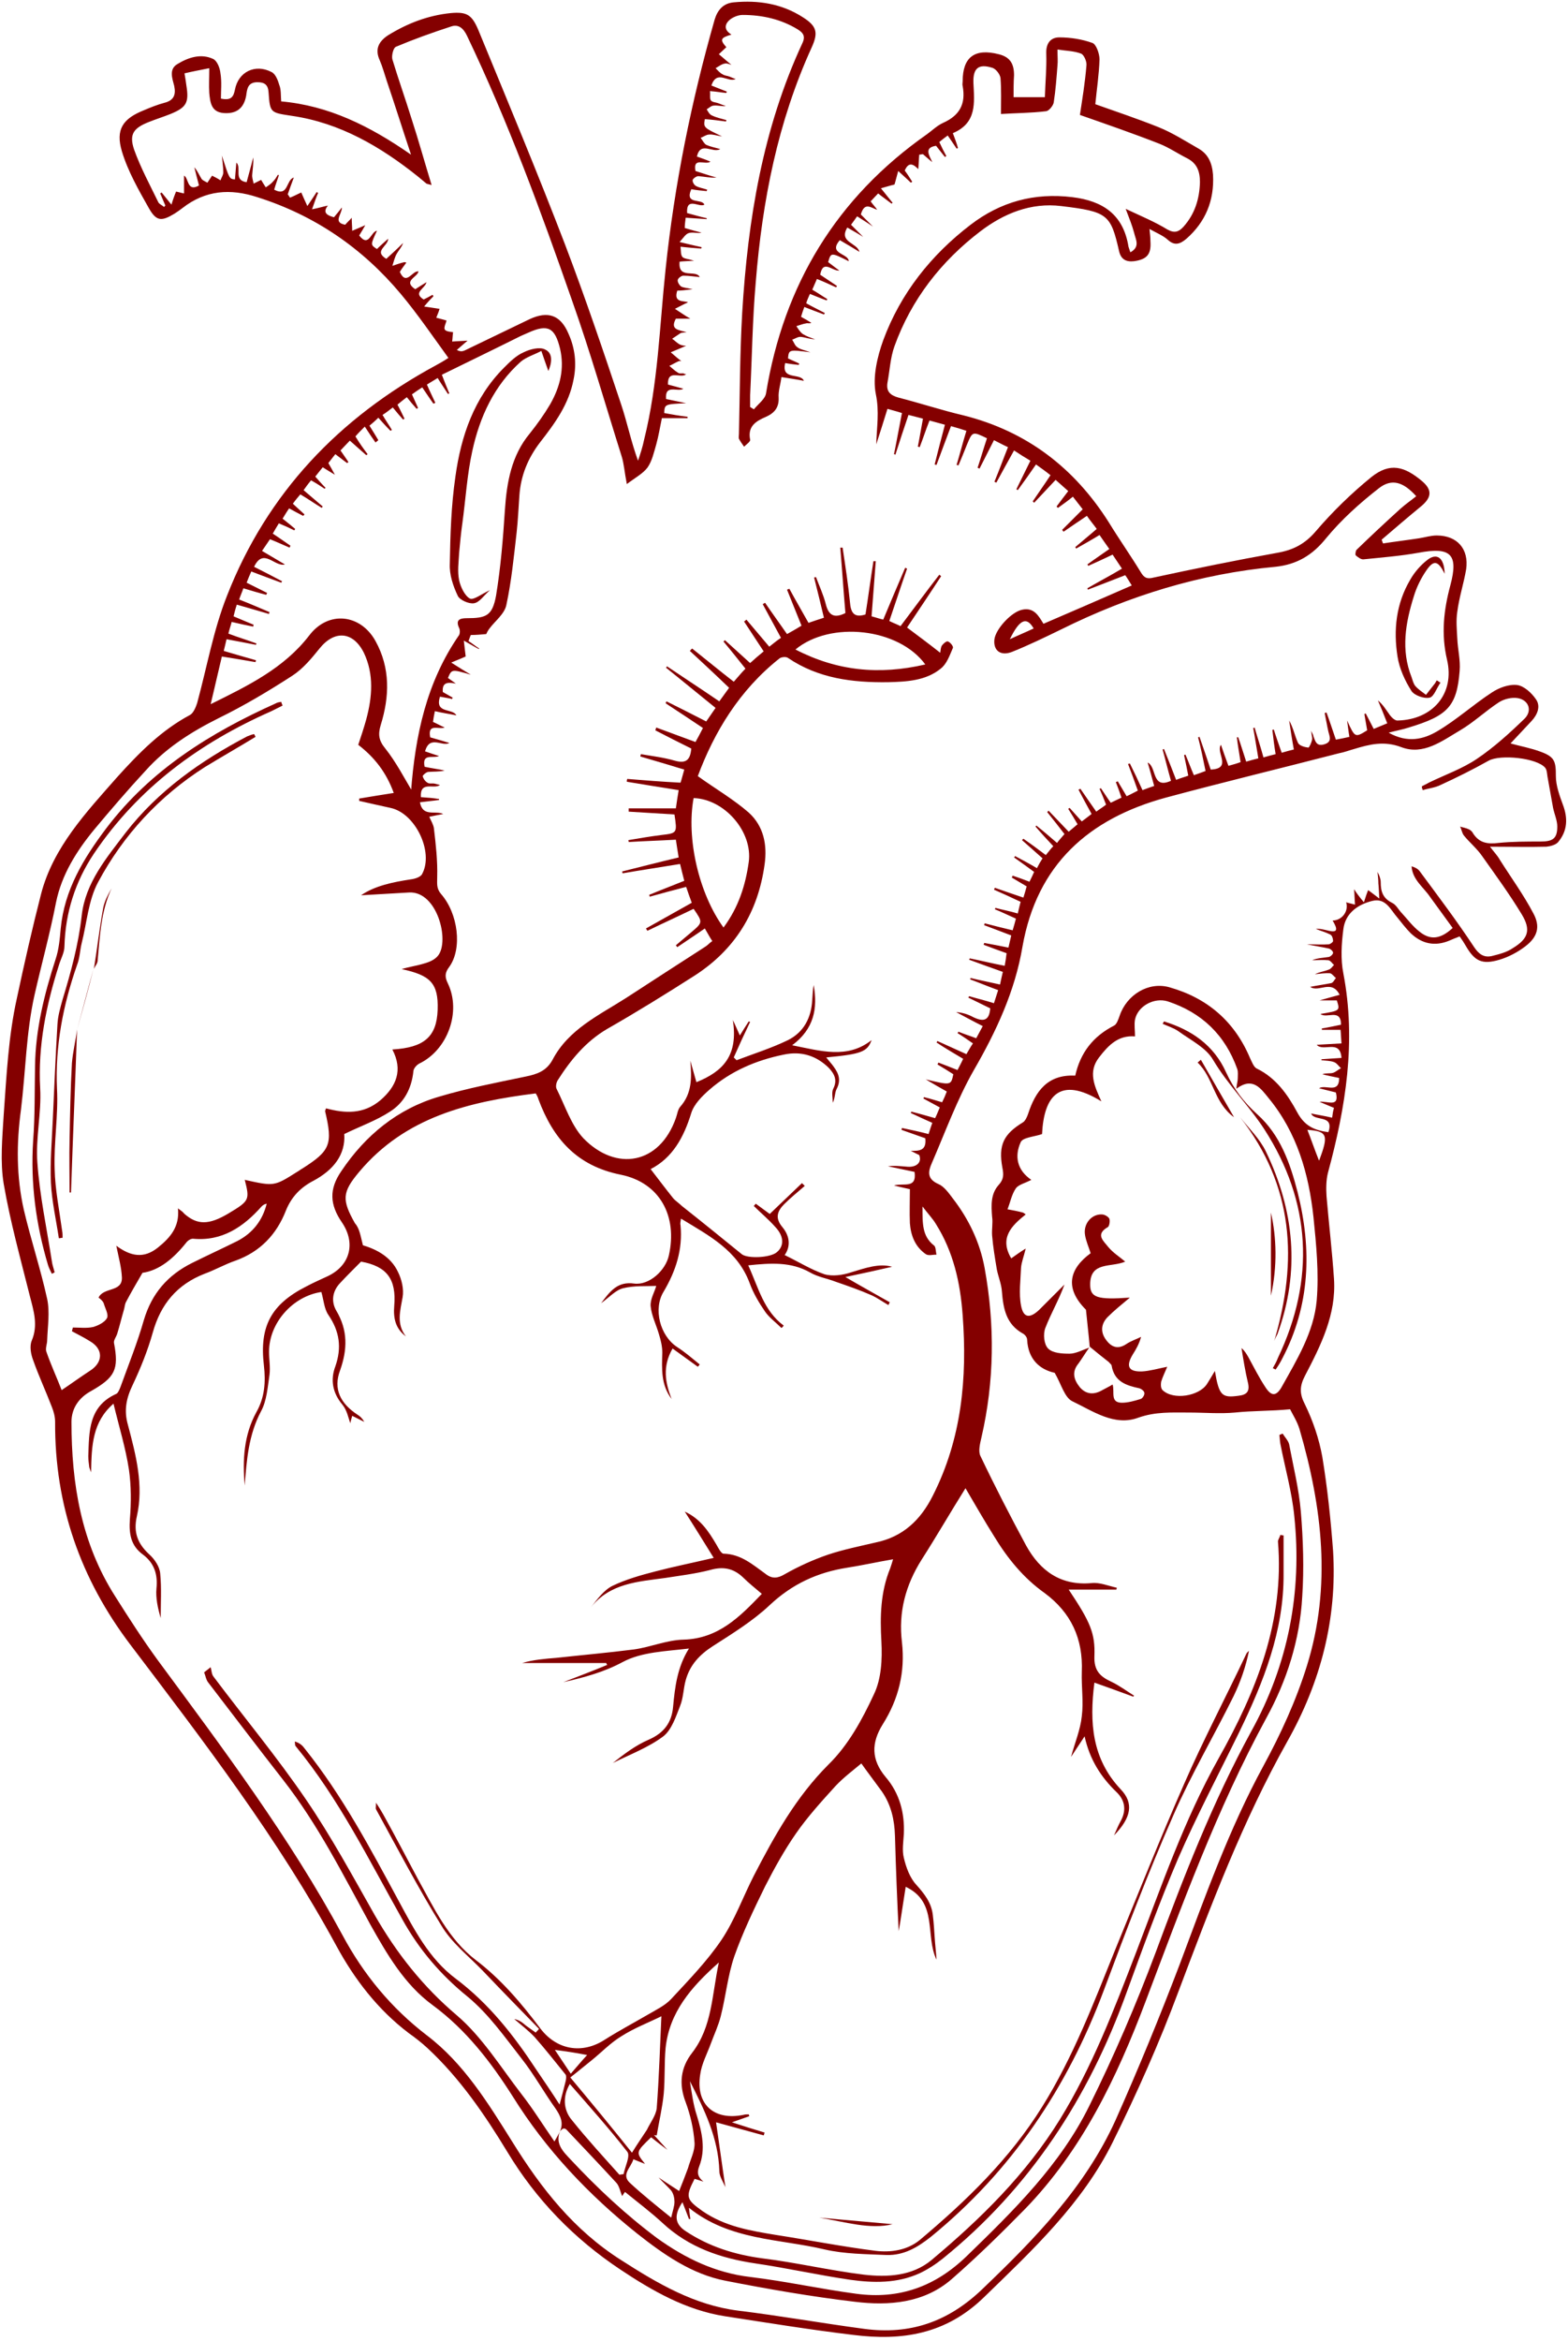
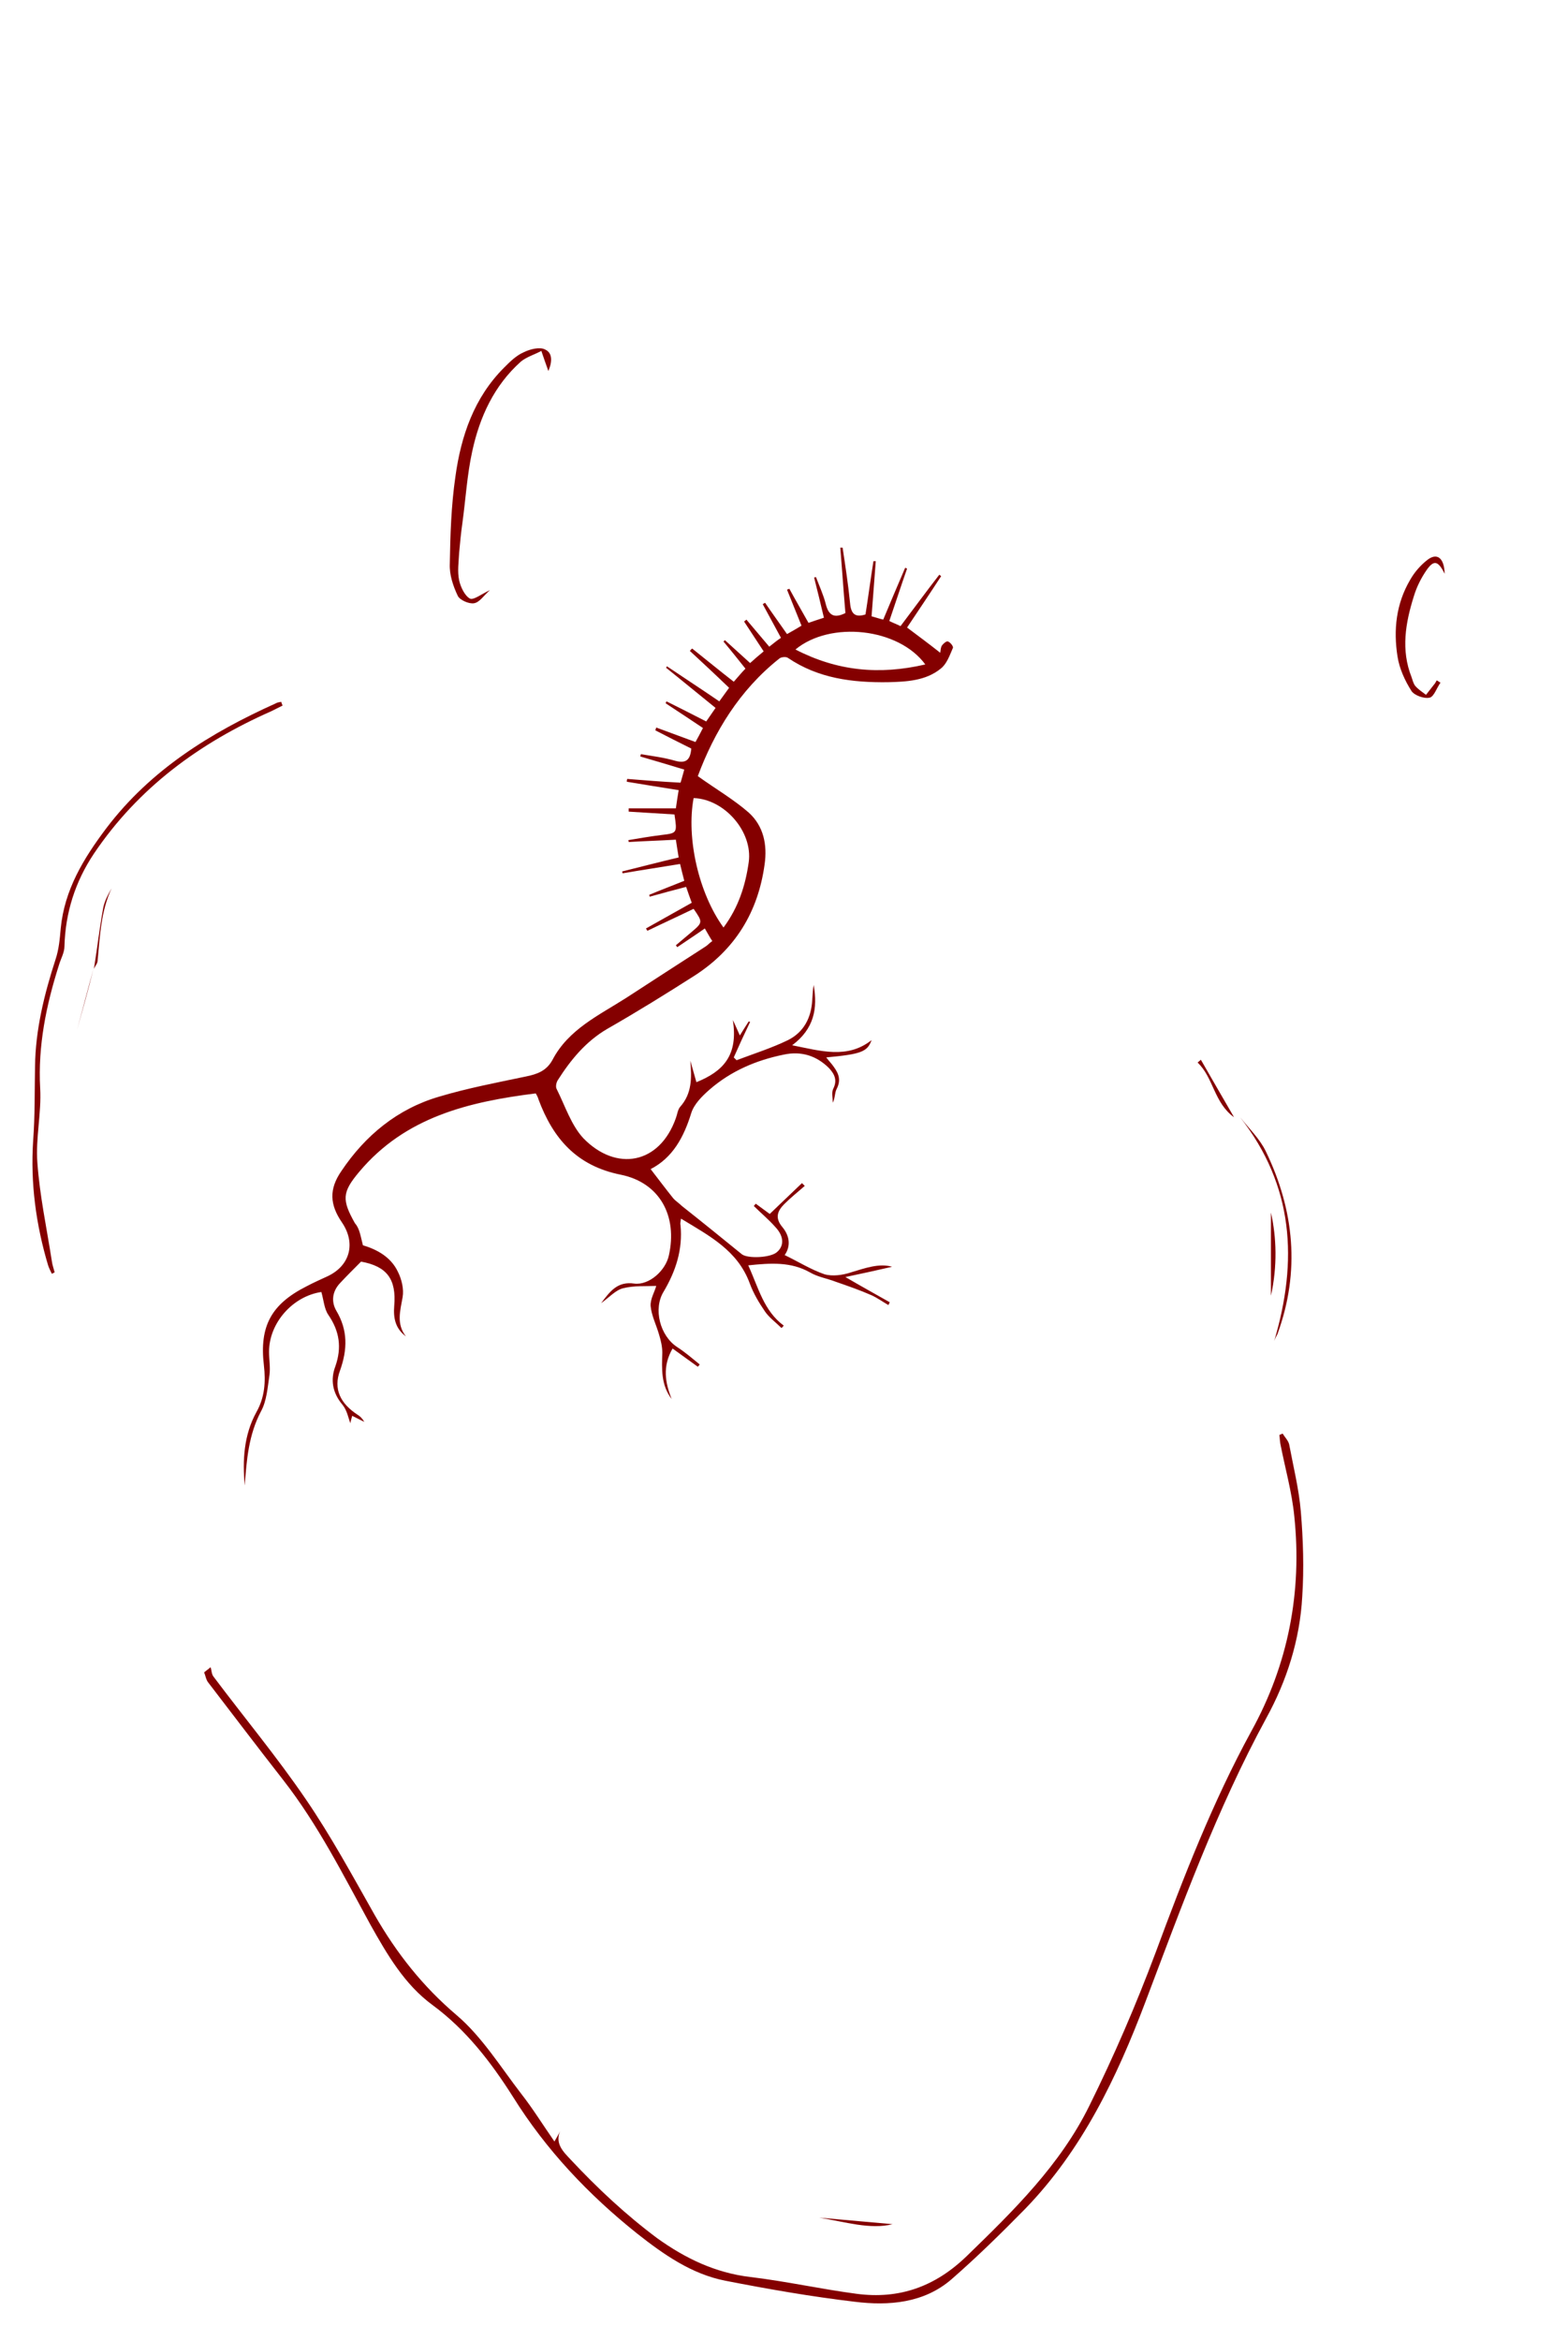
<svg xmlns="http://www.w3.org/2000/svg" fill="#840000" height="501" preserveAspectRatio="xMidYMid meet" version="1" viewBox="-0.5 -0.3 335.7 501.0" width="335.7" zoomAndPan="magnify">
  <g id="change1_1">
-     <path d="M216.5,20.5c2.2,0,4.2,0,6.7,0c0.1-3.2,0.4-6.3,0.3-9.3c-0.1-2.2,0.9-3.5,2.8-3.5c2.4,0,4.9,0.4,7.1,1.2 c0.8,0.3,1.5,2.3,1.5,3.5c-0.1,3.2-0.6,6.5-0.9,9.6c4.5,1.6,9,3.1,13.5,4.9c3,1.2,5.8,3,8.6,4.6c2.1,1.2,2.9,3.1,3.1,5.6 c0.3,5.5-1.6,10.1-5.7,13.7c-1.3,1.1-2.5,1.6-4,0.2c-1-0.9-2.5-1.5-3.9-2.3c0.1,1.1,0.2,1.8,0.2,2.6c0.2,2.8-0.7,3.9-3.5,4.3 c-1.7,0.2-2.8-0.4-3.2-2.1c-1.8-7.9-2.4-8.5-12.4-9.7c-6.5-0.8-12.3,1.6-17.3,5.4c-8.4,6.4-14.8,14.6-18.4,24.6 c-0.9,2.5-1,5.2-1.5,7.8c-0.3,1.9,0.6,2.7,2.4,3.2c4.7,1.2,9.2,2.7,13.9,3.8c13.5,3.4,23.7,11.2,31.1,22.9c2.2,3.6,4.6,7,6.8,10.6 c0.7,1.2,1.3,1.6,2.8,1.2c8.8-1.9,17.6-3.7,26.5-5.3c3.4-0.6,5.9-1.9,8.2-4.6c3.6-4.2,7.6-8.1,11.9-11.6c4-3.2,7.1-2.3,10.9,0.9 c2.2,1.9,2,3.5-0.3,5.4c-2.8,2.3-5.6,4.7-8.4,7.1c0.1,0.3,0.2,0.5,0.3,0.8c2.6-0.4,5.1-0.7,7.7-1.1c1.3-0.2,2.5-0.6,3.8-0.6 c4.4,0,6.9,2.9,6.3,7.2c-0.5,3-1.5,6-1.9,9.1c-0.3,1.9-0.1,3.9,0,5.8c0.1,2.3,0.7,4.6,0.5,6.9c-0.6,7.6-2.6,9.6-10.9,12.1 c-1.2,0.4-2.4,0.6-4.3,1.1c4.1,2.3,7.5,1.4,10.4-0.3c4.1-2.4,7.7-5.7,11.7-8.3c1.5-1,3.6-1.8,5.4-1.6c1.5,0.2,3.1,1.7,4,3 c1.1,1.5,0.4,3.3-0.9,4.7c-1.5,1.6-3,3.2-4.5,4.8c2.1,0.6,4.4,1,6.5,1.8c3,1.1,3.2,2.1,3.2,5.2c0,2,0.8,4.2,1.5,6.1 c1.1,2.9,1,5.6-1,8c-0.5,0.6-1.6,0.9-2.5,1c-3.8,0.1-7.7,0-12.1,0c0.9,1.2,1.6,1.9,2.1,2.8c2.4,3.8,5.1,7.5,7.2,11.5 c1.5,2.8,0.9,5-1.7,7c-1.7,1.3-3.6,2.3-5.6,2.9c-3.7,1.1-5.3,0.3-7.2-3c-0.4-0.7-0.8-1.3-1.3-2c-0.8,0.3-1.5,0.6-2.2,0.9 c-3.1,1.3-5.9,0.7-8.3-1.6c-1-1-1.9-2.2-2.8-3.3c-1.5-1.7-2.5-4.3-5.4-3.6c-3.2,0.8-5.8,2.7-6.2,6.1c-0.4,3.1-0.6,6.4,0,9.4 c2.8,14.6,0.5,28.7-3.3,42.7c-0.4,1.6-0.4,3.4-0.3,5c0.5,5.9,1.2,11.8,1.6,17.7c0.5,7.6-2.8,14.2-6.2,20.7c-1.2,2.3-1.2,3.9,0,6.2 c1.7,3.5,3,7.3,3.7,11.2c1.1,6.7,1.8,13.4,2.3,20.1c0.9,14.6-2.7,28.2-9.8,40.8c-9.6,17.1-16.4,35.2-23.3,53.5 c-4.1,11-8.9,21.8-14.1,32.3c-6.5,13.1-17.1,23-27.5,33.1c-8.2,8-17.6,9.4-28,8.1c-9.2-1.1-18.4-2.6-27.5-4 c-8.3-1.3-15.5-5.4-22.4-10c-9.9-6.6-18-14.9-24.2-25.2C103.3,452.3,98,444.5,91,438c-1.3-1.2-2.6-2.2-4-3.2 c-6.6-5-11.6-11.5-15.5-18.7c-12.5-23-28.3-43.6-44-64.3c-10.8-14.2-16.3-30-16.2-47.8c0-1.1-0.3-2.2-0.7-3.2 c-1.3-3.4-2.8-6.6-4-10c-0.5-1.3-0.8-3-0.3-4.2c1.4-3.3,0.4-6.4-0.4-9.5c-2-8-4.2-15.9-5.6-24c-0.8-4.8-0.3-9.9,0-14.9 c0.6-8.3,1-16.7,2.8-24.8c1.6-7.5,3.3-15,5.2-22.4c2.6-10,9.7-17.5,16.3-25c4.6-5.1,9.4-10,15.6-13.3c0.7-0.4,1.2-1.6,1.5-2.5 c2.1-7.7,3.5-15.7,6.4-23c8.6-22,24-38.1,44.7-49.3c0.7-0.4,1.5-0.8,2.7-1.6c-3.4-4.7-6.6-9.4-10.2-13.7 c-8.2-9.8-18.4-16.8-30.7-20.7c-5.8-1.9-11.1-1.5-16,2.3c-0.5,0.4-1.1,0.8-1.7,1.2c-2.8,1.7-3.9,1.7-5.5-1.1 c-2.2-3.9-4.5-7.9-5.8-12.2c-1.4-4.7,0.2-7,4.7-8.8c1.4-0.6,2.9-1.2,4.4-1.6c2-0.5,2.5-1.7,2.1-3.6c-0.4-1.6-1.2-3.6,0.7-4.7 c2.3-1.4,5-2.3,7.6-1.1c0.9,0.4,1.5,2,1.6,3.1c0.3,1.8,0.1,3.7,0.1,5.4c2.3,0.5,2.7-0.5,3-1.9c0.7-3.8,4.3-5.6,7.8-3.8 c0.9,0.4,1.4,1.8,1.7,2.8c0.4,1,0.3,2.2,0.4,3.5c10.1,0.9,18.9,5.2,27.8,11.4c-1.9-5.7-3.5-10.8-5.2-15.8c-0.5-1.5-0.9-3-1.5-4.4 c-1.1-2.4-0.2-4,1.7-5.3C86.7,4.7,91.1,3,96,2.5c3.4-0.3,4.5,0.3,5.9,3.6c6.3,15.3,12.7,30.6,18.6,46c4.3,11.3,8.2,22.8,12,34.2 c1.3,3.9,2.1,7.9,3.6,12c0.5-1.5,1-3,1.3-4.5c3-12,3.3-24.3,4.6-36.5c1.9-18.1,5.5-35.9,10.5-53.4c0.6-2,1.8-3.5,4.1-3.7 c5.3-0.5,10.3,0.3,14.8,3.2c3,1.9,3.3,3.3,1.9,6.4c-7.3,16-10.6,32.9-12,50.3c-0.7,8-0.8,16.1-1.2,24.2c0,0.8,0,1.7,0,2.5 c0.3,0.2,0.5,0.3,0.8,0.5c0.9-1.1,2.4-2.2,2.6-3.4c3.8-23.3,15.1-41.9,34.5-55.5c1.1-0.8,2.1-1.8,3.4-2.4c3.6-1.6,4.9-4.1,4.2-7.9 c-0.1-0.3,0-0.7,0-1c0-5.2,2.6-7.1,7.7-5.8c2.5,0.6,3.3,2.1,3.3,4.5C216.5,17.3,216.5,18.9,216.5,20.5z M140.5,465.7 c1.3,0.9,2.6,1.7,4.4,2.9c0.7-1.7,1.3-3.3,1.9-4.9c0.5-1.8,1.5-3.7,1.4-5.4c-0.2-3-0.9-6-1.9-8.7c-1.5-3.9-1.1-7.4,1.4-10.6 c4.3-5.6,4.2-12.3,5.7-19.3c-6,5.3-10.6,10.7-11.4,18.3c-0.3,3.2-0.1,6.5-0.4,9.8c-0.3,3-1,5.9-1.5,8.9c-0.2,0-0.4,0-0.6-0.1 c1,1.1,1.9,2.1,2.9,3.2c-1.2-0.9-2.4-1.8-3.5-2.7c-3.3,3.2-3.3,3.2-1.3,5.7c-0.8-0.3-1.5-0.6-2.5-1c-0.5,1.8-2.7,3.3-0.7,5.1 c2.7,2.5,5.7,4.9,8.8,7.4c0.3-1.4,0.7-2.4,0.7-3.4c0-0.8-0.2-1.7-0.7-2.4C142.3,467.5,141.3,466.6,140.5,465.7z M126.2,440.6 c-1.4,1.1-2.8,2.3-4.6,3.7c4.6,5.5,8.8,10.6,13.2,16.1c1.3-2.1,2.3-3.5,3.2-4.9c0.7-1.5,1.9-3,2.1-4.6c0.5-6.6,0.7-13.2,1-19.7 c-2.6,1.3-5.8,2.5-8.6,4.3C130.2,436.9,128.3,438.9,126.2,440.6z M232.7,288.1c-0.8,1.1-1.5,2.3-2.3,3.4c-1.5,1.8-1,3.5,0.3,5.1 c1.4,1.6,3.1,1.6,4.8,0.6c0.7-0.4,1.4-0.7,2.2-1.2c0.5,1.6-0.6,3.9,2,3.9c1.3,0,2.7-0.4,4-0.8c0.4-0.1,0.9-0.9,0.8-1.3 c0-0.4-0.7-0.9-1.1-1c-2.8-0.6-5.3-1.4-5.9-4.8c0-0.3-0.4-0.5-0.6-0.8c-1.4-1.1-2.8-2.2-4.1-3.3c-0.2-2.4-0.5-4.8-0.8-7.9 c-4.7-4.7-3.5-8.8,1-12.1c-0.4-1.3-1-2.6-1.2-3.9c-0.4-2.4,1.4-4.5,3.6-4.4c0.6,0,1.4,0.5,1.6,0.9c0.2,0.5,0,1.6-0.3,1.8 c-2.8,1.6-0.9,3,0.1,4.3c1,1.2,2.3,2,3.6,3.1c-3,1.3-7.5-0.1-7.5,4.9c0,2.8,1.5,3.3,8.5,2.8c-1.8,1.5-3.4,2.8-4.8,4.2 c-1.5,1.6-1.5,3.4-0.1,5.1c1.2,1.5,2.6,1.7,4.2,0.6c0.9-0.6,2.1-1,3.1-1.5c-0.4,1.5-1.1,2.7-1.8,3.8c-1.5,2.5-0.9,3.7,2,3.6 c1.7-0.1,3.4-0.6,5.4-1c-0.5,1.2-1,2.2-1.3,3.2c-0.1,0.6-0.1,1.4,0.3,1.8c2.3,2.2,7.8,1.3,9.5-1.3c0.5-0.8,1-1.6,1.7-2.8 c0.9,5.3,1.5,5.8,5.1,5.3c1.7-0.2,2.4-0.9,2-2.7c-0.6-2.5-1-5-1.4-7.5c0.7,0.6,1.1,1.3,1.5,2c1.2,2.2,2.3,4.4,3.7,6.5 c1.2,1.8,2.2,1.8,3.3,0c3.3-5.9,7-11.9,7.6-18.7c0.5-5.9-0.1-12-0.7-17.9c-1-9.2-3.5-18-9.6-25.4c-1.7-2.1-3.4-4.6-6.9-2 c0.1-1.1,0.3-1.6,0.3-2.2c0-0.7,0.1-1.4-0.1-2c-2.6-7.3-7.6-12.1-14.9-14.5c-2.9-0.9-6.4,1-7,3.9c-0.2,1.1,0,2.3,0,3.6 c-3.6-0.3-5.7,1.9-7.7,4.5c-2.4,3.1-1,6.1,0.5,9.4c-8.9-5.5-12.3-1.2-12.7,7c-1.7,0.6-4.2,0.7-4.6,1.8c-1.3,2.9-0.8,5.9,2.3,8 c-1.3,0.7-2.7,1-3.3,1.8c-0.9,1.3-1.2,3-1.8,4.5c1.1,0.2,2.2,0.4,3.3,0.7c0.1,0,0.3,0.2,0.6,0.4c-3,2.4-5.7,5-3.1,9.4 c1-0.7,1.8-1.3,3.1-2.1c-0.4,1.7-0.9,2.9-1,4.1c-0.1,2.7-0.5,5.5,0,8.1c0.5,2.7,1.9,2.8,3.9,0.9c1.8-1.8,3.6-3.6,5.4-5.4 c-1.2,3.3-2.9,6.2-4.1,9.3c-0.5,1.3-0.3,3.5,0.6,4.4c1,1,3,1.1,4.6,1.1C229.8,289.4,231.3,288.6,232.7,288.1z M119.4,455.8 L119.4,455.8c0.8-1.8,0.1-3.3-1-4.9c-2.5-3.5-4.6-7.3-7.2-10.6c-3.6-4.6-7.1-9.6-11.6-13.3c-5.8-4.7-10.4-10.1-14-16.6 c-7.1-12.6-13.5-25.7-22.8-37c-0.2-0.2-0.1-0.7-0.2-1c1.1,0.3,1.7,0.9,2.2,1.6c8,10,14,21.3,20.1,32.6c3.3,6.1,6.5,12.3,12.1,16.5 c7.2,5.4,12.5,12.2,17.3,19.5c1.7,2.5,3.4,5,5,7.5c0.5-1.8,0.9-3.4,1.3-5c0.1-0.4,0.2-1.1,0-1.4c-2.2-2.7-4.3-5.4-6.6-8 c-1.3-1.4-2.9-2.6-4.4-3.9c1.1,0.2,1.8,0.8,2.5,1.4c0.7,0.5,1.4,1,2.1,1.5c0.2-0.3,0.5-0.5,0.7-0.8c-4-4.1-8.1-8.3-12.1-12.5 c-3-3.1-6.6-5.9-8.8-9.6c-5-8.1-9.4-16.5-14-24.9c-0.1-0.2,0-0.5,0-1.4c0.8,1.2,1.2,1.9,1.6,2.6c2.5,4.5,4.9,9.1,7.3,13.6 c3.5,6.3,6.6,13,12.5,17.5c5.4,4.1,9.7,9.2,13.7,14.5c3.5,4.7,9,5.7,13.9,2.5c3-1.9,6.2-3.6,9.3-5.4c1.7-1,3.6-1.9,4.9-3.3 c3.8-4.1,7.7-8.1,10.8-12.7c2.8-4.2,4.6-9.2,6.9-13.7c4.4-8.5,9-16.8,16-23.8c4.2-4.1,7.2-9.6,9.7-15c1.6-3.3,1.8-7.5,1.6-11.3 c-0.3-5.4-0.2-10.6,1.9-15.7c0.2-0.6,0.4-1.2,0.6-1.9c-3.5,0.6-6.6,1.3-9.8,1.8c-6.4,1-11.8,3.5-16.6,8c-3.6,3.4-8,6.1-12.2,8.8 c-2.8,1.8-4.9,4-5.8,7.3c-0.5,1.8-0.5,3.8-1.2,5.5c-0.9,2.3-1.8,5.1-3.6,6.5c-3.2,2.4-7.2,3.9-10.8,5.7c2.4-1.9,4.9-3.8,7.7-5 c3.2-1.4,4.9-3.6,5.2-7c0.4-4.3,0.9-8.5,3.4-12.5c-4.9,0.6-10.1,0.7-14.2,2.9c-4.1,2.2-8.3,3.3-12.7,4.3c3.1-1.2,6.3-2.4,9.4-3.7 c-0.1-0.1-0.2-0.3-0.2-0.4c-6,0-12,0-18,0c2.4-0.7,4.8-0.9,7.3-1.1c5.5-0.6,11.1-1.1,16.6-1.8c3.6-0.5,7-2,10.6-2.1 c7.5-0.2,12.1-4.9,16.8-9.8c-1.4-1.2-2.8-2.3-4-3.5c-2.1-2-4.3-2.4-7.1-1.6c-3.1,0.8-6.4,1.2-9.6,1.7c-5.8,0.8-11.8,1.1-15.9,6.3 c1.4-1.8,2.8-3.7,4.6-4.6c2.9-1.4,6.1-2.3,9.2-3.1c3.8-1,7.8-1.8,12.5-2.9c-2.3-3.7-4.2-6.8-6.2-9.9c3.3,1.5,5.1,4.2,6.8,7.1 c0.4,0.7,1,1.9,1.5,1.9c3.8,0.1,6.3,2.4,9.1,4.4c1.3,1,2.5,0.9,4,0c3-1.7,6.1-3.1,9.3-4.2c3.3-1.1,6.8-1.8,10.2-2.6 c5.8-1.2,9.6-4.8,12.2-10c6.2-12.2,7.4-25.2,6.4-38.6c-0.5-7-2-13.6-5.7-19.5c-0.7-1.2-1.7-2.2-2.9-3.8c0,3.6-0.1,6.3,2.4,8.3 c0.5,0.3,0.4,1.3,0.6,2c-0.8,0-1.7,0.3-2.3-0.1c-2.3-1.6-3.2-4-3.4-6.6c-0.1-2.4,0-4.7,0-7.3c-0.8-0.2-1.9-0.4-3.4-0.8 c2.1-0.6,4.9,0.8,4.4-2.9c-1.9-0.4-3.8-0.8-5.7-1.2c1.5-0.2,2.9,0,4.3,0.1c1.9,0.1,3-1,2.4-2.5c-0.6-0.3-1.2-0.6-1.8-0.9 c1.8,0,3.4,0,3.1-2.7c-1.7-0.6-3.4-1.2-5.1-1.8c0-0.1,0.1-0.3,0.1-0.4c1.9,0.4,3.8,0.8,5.7,1.3c0.3-0.9,0.5-1.6,0.8-2.4 c-1.6-0.7-3.1-1.4-4.6-2.1c0-0.1,0.1-0.2,0.1-0.3c1.6,0.4,3.3,0.9,5.1,1.4c0.4-0.8,0.7-1.6,1-2.3c-1.3-0.7-2.4-1.3-3.5-1.9 c0-0.1,0.1-0.2,0.1-0.3c1.3,0.3,2.5,0.7,3.9,1.1c0.4-0.8,0.7-1.5,1-2.3c-1.6-0.9-3-1.7-4.5-2.6c5.4,1.3,5.4,1.3,5.9-1.1 c-1.1-0.7-2.2-1.4-3.4-2.1c0.1-0.1,0.1-0.2,0.2-0.4c1.3,0.5,2.6,1,4.1,1.6c0.4-0.8,0.8-1.5,1.2-2.4c-2-1.2-3.9-2.3-5.7-3.5 c0.1-0.1,0.1-0.2,0.2-0.3c2,0.9,4,1.8,6.2,2.8c0.5-0.8,0.9-1.6,1.4-2.3c-1.3-0.9-2.3-1.6-3.3-2.2c0.1-0.1,0.1-0.2,0.2-0.3 c1.2,0.5,2.5,0.9,3.8,1.4c0.5-0.9,0.9-1.7,1.4-2.6c-2-1-3.8-2-5.7-3c1.4,0.1,2.6,0.5,3.7,1.1c2.1,1,3.4,0.8,3.6-1.9 c-1.6-0.8-3.1-1.5-4.7-2.3c0.1-0.1,0.1-0.2,0.2-0.3c1.7,0.5,3.4,0.9,5.3,1.5c0.3-1,0.6-1.8,0.9-2.8c-2.2-0.8-4.1-1.6-6-2.3 c0-0.1,0.1-0.2,0.1-0.3c2,0.5,4.1,0.9,6.3,1.4c0.2-1,0.4-1.8,0.6-2.7c-2.5-0.9-4.8-1.7-7.2-2.6c0-0.1,0.1-0.2,0.1-0.3 c2.5,0.5,4.9,1.1,7.5,1.6c0.2-1.1,0.3-1.8,0.4-2.7c-1.7-0.6-3.3-1.2-4.9-1.8c0-0.1,0.1-0.2,0.1-0.4c1.6,0.3,3.3,0.6,5.2,1 c0.2-0.9,0.4-1.7,0.6-2.6c-2.1-0.8-3.9-1.5-5.8-2.2c0-0.1,0.1-0.3,0.1-0.4c1.9,0.5,3.9,1,6,1.5c0.3-1,0.5-1.7,0.7-2.5 c-1.6-0.7-3-1.4-4.5-2c0-0.1,0.1-0.2,0.1-0.3c1.5,0.4,3.1,0.7,4.8,1.2c0.2-0.9,0.4-1.7,0.6-2.5c-2.1-1-3.9-1.8-5.7-2.6 c0.1-0.1,0.1-0.3,0.2-0.4c2,0.7,4,1.4,6.1,2.1c0.3-0.9,0.5-1.7,0.7-2.4c-1.2-0.7-2.2-1.3-3.2-1.9c0.1-0.1,0.1-0.2,0.2-0.4 c1.2,0.4,2.3,0.8,3.6,1.3c0.4-0.8,0.7-1.4,1-2.1c-1.5-1.1-2.9-2.1-4.3-3.1c0.1-0.1,0.2-0.2,0.2-0.3c1.5,0.8,3,1.6,4.7,2.6 c0.4-0.8,0.8-1.5,1.2-2.1c-1.6-1.4-3-2.7-4.4-3.9c0.1-0.1,0.2-0.2,0.3-0.3c1.6,1.1,3.2,2.3,4.8,3.5c0.6-0.7,1-1.3,1.6-1.9 c-1.3-1.4-2.6-2.8-3.8-4.2c0.1-0.1,0.1-0.2,0.2-0.2c1.5,1.2,2.9,2.4,4.4,3.7c0.6-0.8,1.1-1.3,1.6-1.9c-1.3-1.7-2.5-3.2-3.7-4.7 c0.1-0.1,0.2-0.2,0.3-0.3c1.4,1.5,2.8,2.9,4.3,4.5c0.7-0.6,1.3-1.1,1.9-1.6c-0.7-1.2-1.3-2.2-2-3.3c0.1-0.1,0.2-0.1,0.3-0.2 c0.8,0.9,1.6,1.8,2.6,2.9c0.7-0.5,1.3-1,2.1-1.6c-1-1.8-1.9-3.5-2.8-5.2c0.1-0.1,0.3-0.1,0.4-0.2c1.1,1.6,2.2,3.2,3.4,4.9 c0.8-0.6,1.5-1,2.1-1.5c-0.5-1.3-0.9-2.3-1.4-3.4c0.1,0,0.2-0.1,0.3-0.1c0.7,1,1.3,2,2.1,3.1c0.8-0.4,1.5-0.7,2.3-1.1 c-0.4-1.2-0.8-2.3-1.2-3.3c0.1-0.1,0.3-0.1,0.4-0.2c0.6,1,1.2,2,1.9,3.2c0.9-0.4,1.6-0.8,2.4-1.2c-0.7-2-1.4-3.9-2.1-5.7 c0.1,0,0.3-0.1,0.4-0.1c0.9,1.8,1.8,3.7,2.7,5.7c0.8-0.3,1.6-0.6,2.5-0.9c-0.5-1.8-0.9-3.4-1.4-5c2,0.9,0.8,5.8,5,3.9 c-0.7-2.4-1.2-4.6-1.8-6.7c0.1,0,0.2-0.1,0.3-0.1c0.9,2.2,1.7,4.3,2.6,6.6c1-0.4,1.8-0.6,2.6-0.9c-0.3-1.6-0.6-3-0.9-4.4 c0.1,0,0.2-0.1,0.3-0.1c0.6,1.4,1.1,2.8,1.8,4.4c0.9-0.3,1.7-0.6,2.5-0.9c-0.5-2.5-1-4.9-1.6-7.2c0.1,0,0.2-0.1,0.3-0.1 c0.8,2.3,1.6,4.6,2.4,7c4.7-0.2,1-3.7,2.2-5.3c0.5,1.5,1,2.9,1.6,4.5c1.1-0.3,1.8-0.5,2.6-0.8c-0.3-2-0.6-3.6-0.8-5.3 c0.1,0,0.2,0,0.3,0c0.6,1.7,1.1,3.4,1.7,5.2c1-0.3,1.8-0.5,2.6-0.7c-0.4-2.3-0.7-4.4-1.1-6.5c0.1,0,0.2,0,0.3-0.1 c0.6,2.1,1.3,4.2,1.9,6.4c1-0.3,1.8-0.5,2.6-0.7c-0.3-1.8-0.5-3.5-0.7-5.2c0.1,0,0.2,0,0.3-0.1c0.5,1.6,1.1,3.3,1.7,5 c1-0.3,1.8-0.5,2.6-0.7c-0.4-2.2-0.7-4.2-1-6.2c0.9,1.6,1.2,3.3,1.9,4.8c0.3,0.6,1.4,0.9,2.2,1c0.2,0,0.7-1.1,0.8-1.7 c0.1-0.4-0.1-0.9-0.2-1.9c0.3,0.7,0.5,0.9,0.5,1.2c0.4,1,0.6,2.2,2.3,1.7c1.7-0.5,1.2-1.6,0.9-2.7c-0.3-1.3-0.5-2.6-0.8-4 c0.1,0,0.2-0.1,0.4-0.1c0.7,1.9,1.3,3.8,2,5.8c1.1-0.2,2-0.4,2.9-0.6c-0.2-1.1-0.3-2.1-0.5-3.5c1.7,3.7,1.7,3.7,4.3,2.1 c-0.2-1.1-0.4-2.3-0.6-3.5c0.1,0,0.2-0.1,0.3-0.1c0.5,1,1.1,2.1,1.7,3.3c1-0.4,1.9-0.8,2.9-1.2c-0.7-1.8-1.3-3.3-2-4.9 c1.1,0.9,1.8,2.1,2.6,3.2c0.4,0.5,1.1,1.2,1.7,1.1c7.4-0.2,12.2-5.7,10.5-13c-1.3-5.5-0.7-10.7,0.7-15.9c1.8-6.7,0.1-8.3-6.8-7 c-3.9,0.7-7.8,1-11.7,1.4c-0.6,0.1-1.2-0.4-1.7-0.8c-0.2-0.1-0.1-0.9,0.1-1.2c3.1-3,6.2-5.9,9.4-8.8c1.1-1,2.3-1.8,3.4-2.7 c-2.7-3-5.2-3.9-8-1.7c-4.1,3.2-8,6.7-11.3,10.7c-2.9,3.6-6.2,5.6-10.8,6.1c-16.2,1.5-31.4,6.2-45.9,13.4c-3.5,1.7-7,3.4-10.5,4.8 c-2.5,1-4.1-0.3-3.8-2.7c0.3-2.2,3.6-5.8,5.9-6.3c2.6-0.6,3.6,1.4,4.6,3c6.3-2.7,12.5-5.4,18.9-8.2c-0.5-0.8-0.9-1.5-1.4-2.2 c-2.8,1.1-5.4,2.1-8,3.1c0-0.1-0.1-0.2-0.1-0.3c2.4-1.4,4.9-2.7,7.4-4.2c-0.8-1.2-1.4-2.1-2-3c-1.9,0.9-3.6,1.7-5.2,2.4 c-0.1-0.1-0.1-0.2-0.2-0.3c1.5-1.1,3-2.1,4.7-3.3c-0.8-1.1-1.4-2-2.1-3c-1.8,1.1-3.4,2-5,2.9c-0.1-0.1-0.1-0.2-0.2-0.3 c1.5-1.3,3-2.5,4.6-3.9c-0.8-1.1-1.5-1.9-2.1-2.8c-1.8,1.2-3.4,2.3-5,3.4c-0.1-0.1-0.2-0.3-0.3-0.4c1.4-1.4,2.9-2.9,4.4-4.4 c-0.7-0.9-1.4-1.8-2.1-2.7c-1.1,0.9-2.1,1.6-3.2,2.4c-0.1-0.1-0.2-0.2-0.3-0.3c0.8-1.1,1.6-2.1,2.5-3.3c-1-0.9-1.8-1.6-2.7-2.4 c-1.7,1.8-3.1,3.3-4.6,4.9c-0.1-0.1-0.2-0.2-0.3-0.3c1.2-1.8,2.5-3.6,3.8-5.6c-1-0.8-2-1.5-3.1-2.3c-1.3,1.9-2.6,3.7-3.9,5.5 c-0.1-0.1-0.2-0.1-0.3-0.2c1-2,1.9-3.9,3-6.1c-1.2-0.7-2.3-1.4-3.5-2.2c-1.4,2.5-2.6,4.7-3.8,6.9c-0.1-0.1-0.3-0.1-0.4-0.2 c1-2.4,1.9-4.9,2.9-7.4c-1.1-0.5-2-1-3-1.5c-1.1,2.2-2.1,4.1-3.1,6.1c-0.1-0.1-0.3-0.1-0.4-0.2c0.7-2.1,1.3-4.2,2-6.3 c-3.1-1.5-3.1-1.5-4.3,1.4c-0.6,1.5-1.2,3-1.8,4.4c-0.1,0-0.3-0.1-0.4-0.1c0.7-2.3,1.3-4.7,2.1-7.3c-1.2-0.4-2.2-0.7-3.3-1 c-1.1,2.9-2.1,5.6-3.1,8.3c-0.1,0-0.3-0.1-0.4-0.1c0.7-2.8,1.4-5.5,2.2-8.5c-1.2-0.3-2.1-0.6-3.3-0.9c-0.8,2-1.4,3.9-2.1,5.7 c-0.1,0-0.2-0.1-0.4-0.1c0.4-2,0.7-3.9,1.1-6c-1.1-0.3-2-0.5-3.1-0.8c-1,2.9-1.9,5.7-2.8,8.5c-0.1,0-0.2-0.1-0.3-0.1 c0.6-2.9,1.1-5.8,1.7-8.8c-1.2-0.4-2.1-0.6-3.1-0.9c-0.8,2.6-1.6,5.1-2.4,7.6c0.1-3.7,0.7-7-0.1-10.8c-0.7-3.6,0.3-7.9,1.6-11.5 c3.7-10,10.2-18.2,18.7-24.7c6.4-4.9,13.6-6.9,21.8-5.9c6.5,0.8,10.9,3.7,12,10.6c0.1,0.3,0.2,0.6,0.4,1.2c2.2-1.2,1.1-2.8,0.8-4.2 c-0.4-1.5-1-3-1.8-5.1c3.4,1.6,6.3,2.8,8.9,4.4c1.6,0.9,2.5,0.5,3.5-0.6c2.4-2.7,3.4-5.9,3.5-9.5c0-2.3-0.6-4-2.7-5.1 c-2-1-3.9-2.3-5.9-3.1c-5.6-2.2-11.4-4.2-17.1-6.2c0.5-3.3,1.1-6.9,1.4-10.6c0.1-0.8-0.5-2.2-1.1-2.5c-1.5-0.6-3.2-0.6-5.1-0.9 c0,1.5,0.1,2.5,0,3.4c-0.2,2.6-0.4,5.3-0.8,7.9c-0.1,0.7-1,1.8-1.6,1.9c-3.3,0.4-6.6,0.4-9.7,0.6c0-2.6,0.1-5.2-0.1-7.7 c-0.1-0.8-1-2-1.8-2.2c-2.9-0.9-4.1,0.1-4,3.2c0.2,4.3,0.8,8.6-4.4,10.8c0.4,1.1,0.8,2.1,1.1,3.2c-0.1,0-0.2,0.1-0.3,0.1 c-0.6-0.9-1.2-1.8-1.9-2.8c-0.7,0.5-1.2,0.9-1.8,1.4c0.5,1.1,1,2.1,1.5,3c-0.1,0.1-0.2,0.1-0.3,0.2c-0.6-0.8-1.3-1.6-1.9-2.4 c-2.6,0.4-1.5,2-0.8,3.5c-0.9-0.7-1.4-1.2-2-1.7c-0.3,0-0.5,0.1-0.8,0.1c-0.1,1.1-0.1,2.1-0.2,3.1c-0.9-0.9-2-1.8-2.9,0.3 c0.6,0.8,1.1,1.6,1.6,2.4c-0.1,0.1-0.2,0.1-0.3,0.2c-0.7-0.7-1.5-1.4-2.7-2.5c-0.4,1.4-0.6,2.3-0.8,2.9c-0.9,0.2-1.8,0.5-2.9,0.8 c1.1,1.4,1.8,2.2,2.5,3.1c-0.1,0.1-0.2,0.1-0.2,0.2c-0.9-0.7-1.9-1.4-2.9-2.2c-0.6,0.6-1.1,1.2-1.6,1.7c0.5,0.7,1,1.2,1.4,1.8 c-1.3-0.4-2.7-1.8-3.5,1c0.7,0.7,1.5,1.5,2.6,2.6c-1.3-0.9-2.3-1.5-3.4-2.2c-0.4,0.6-0.8,1.1-1.3,1.8c0.9,0.9,1.7,1.7,2.6,2.6 c-1.1-0.7-2.2-1.3-3.4-2c-1.9,3.2,2.1,3.2,2.6,5.2c-1.5-0.9-2.8-1.7-4.2-2.5c-2.6,3,1.9,2.8,1.9,4.5c-3.8-1.9-3.8-1.9-4.4,0.2 c0.7,0.5,1.4,1.1,2.4,1.8c-1.5,0.2-3.5-2.5-4.1,0.9c1.2,0.8,2.4,1.6,3.6,2.4c-0.1,0.1-0.1,0.2-0.2,0.3c-1.3-0.6-2.6-1.2-4.1-1.8 c-0.4,0.9-0.7,1.6-1,2.3c1.2,0.7,2.2,1.4,3.2,2c0,0.1-0.1,0.2-0.1,0.3c-1.2-0.4-2.3-0.9-3.6-1.4c-0.3,0.7-0.6,1.3-0.8,2 c1.4,0.8,2.7,1.4,4,2.1c-0.1,0.1-0.1,0.2-0.2,0.3c-1.3-0.5-2.7-1-4.2-1.6c-0.3,0.8-0.5,1.4-0.7,2.1c0.9,0.5,1.6,0.9,2.2,1.3 c-0.4,0.2-0.8,0-1.1,0.1c-0.7,0.1-1.4,0.4-2.1,0.6c0.4,0.6,0.8,1.3,1.4,1.7c0.8,0.5,1.7,0.8,2.6,1.1c-1.1,0-2.1-0.4-3-0.5 c-0.6-0.1-1.3,0.4-1.9,0.6c0.4,0.6,0.6,1.3,1.1,1.6c0.6,0.5,1.5,0.6,2.8,1.1c-4.6-0.6-4.6-0.6-4.8,1.3c0.8,0.4,1.6,0.7,2.4,1.1 c0,0.1-0.1,0.2-0.1,0.3c-0.9-0.1-1.8-0.2-2.9-0.4c-0.9,3.8,3.3,2,4,3.8c-1.5-0.3-3-0.5-4.8-0.8c-0.2,1.6-0.7,3-0.6,4.4 c0.1,2.1-0.9,3.3-2.7,4.1c-2.1,0.9-4,2-3.4,4.9c0.1,0.4-0.8,1-1.3,1.5c-0.4-0.6-0.8-1.1-1.1-1.7c-0.1-0.3,0-0.7,0-1 c0.2-8.7,0.2-17.3,0.7-26c1.2-19.9,4.4-39.4,12.9-57.7c0.7-1.5,0.1-2.2-1-2.9c-3.6-2.2-7.6-3.1-11.8-3.1c-0.9,0-1.9,0.4-2.6,0.9 c-1.3,1-1.5,2.3,0.2,3.3c-2.4,0.7-2.5,1.1-1.1,2.7c-0.5,0.5-1.1,1-1.6,1.5c0.9,0.8,1.9,1.6,2.7,2.3c-0.3-0.1-0.9-0.4-1.4-0.3 c-0.7,0.1-1.3,0.6-2,1c0.5,0.5,0.9,1,1.5,1.3c0.4,0.3,1,0.3,1.5,0.5c0.5,0.2,0.9,0.4,1.3,0.5c-1.6,0.9-4-2.1-5.2,1.4 c1.2,0.5,2.3,0.9,3.3,1.3c0,0.1-0.1,0.2-0.1,0.3c-1.1-0.1-2.1-0.3-3.5-0.4c0.1,0.8-0.1,1.6,0.2,2c0.3,0.4,1.1,0.4,1.6,0.6 c0.5,0.2,1,0.4,1.6,0.6c-0.9,0.1-1.8-0.2-2.6-0.1c-0.5,0-1,0.5-1.5,0.8c0.3,0.5,0.6,1.1,1.1,1.3c1,0.5,2.1,0.7,3.1,1 c0,0.1,0,0.2-0.1,0.3c-1.5-0.2-3-0.4-4.5-0.5c-0.3,1.8-0.3,1.8,3.7,3.7c-1.3-0.2-2.1-0.5-2.8-0.4c-0.6,0-1.2,0.5-1.8,0.7 c0.4,0.5,0.7,1.2,1.2,1.5c0.9,0.4,1.9,0.6,3,0.9c-1.6,1-4.2-1.8-5,1.6c1.1,0.4,2,0.7,2.9,1.1c-1.1,0.8-3.8-1.1-3.2,2 c1.6,0.5,3,1,4.5,1.4c-1.3,0.1-2.6-0.2-3.9-0.3c-0.4,0-1.1,0.5-1.2,0.8c-0.1,0.4,0.3,1.1,0.7,1.3c0.7,0.4,1.6,0.5,2.4,0.8 c0,0.1-0.1,0.2-0.1,0.3c-1.1-0.1-2.2-0.2-3.3-0.4c-1.5,3.4,2.3,1.9,2.8,3.3c-1.1,0.7-3.9-1.8-3.7,1.8c1.5,0.4,2.8,0.8,4.2,1.1 c0,0.1,0,0.2,0,0.2c-1.4-0.1-2.8-0.2-4.5-0.3c-0.1,0.8-0.2,1.5-0.2,2.2c1.3,0.4,2.5,0.7,3.6,1c-1,0.2-1.9-0.2-2.8,0.1 c-0.6,0.2-1.1,1-1.9,1.9c2,0.5,3.4,0.8,4.7,1.1c0,0.1,0,0.2-0.1,0.3c-1.3-0.1-2.7-0.2-4.4-0.4c0.1,0.9,0,1.7,0.4,2.2 c0.4,0.4,1.2,0.4,2.5,0.8c-1.4,0.1-2.2,0.1-3.1,0.2c-0.4,3.9,3.5,1.6,4.3,3.3c-1.1-0.1-2.3-0.3-3.5-0.3c-0.4,0-1.1,0.5-1.2,0.9 c-0.1,0.4,0.3,1.1,0.7,1.4c0.5,0.3,1.2,0.3,2.5,0.6c-1.6,0.2-2.5,0.3-3.3,0.3c-0.9,2.7,1.5,2.1,2.3,2.5c-0.9,0.4-1.8,0.9-2.8,1.4 c1.1,0.7,2.2,1.5,3.3,2.1c-0.9,0-2.1,0-3.1,0c-1.3,2.4,0.6,2.4,2.3,2.9c-0.8,0.1-1.1,0.1-1.3,0.2c-0.6,0.4-1.2,0.8-1.8,1.2 c0.6,0.4,1.1,1,1.8,1.3c0.5,0.2,1.1,0.2,1.2,0.2c-0.9,0.4-2.1,0.9-3.3,1.4c0.8,0.7,1.6,1.4,2.3,1.9c0.1,0-0.3-0.1-0.6,0 c-0.7,0.3-1.3,0.7-2,1c0.6,0.5,1.2,1.1,1.9,1.5c0.3,0.2,0.7,0.1,1,0.1c0.2,0,0.4,0.2,0.7,0.2c-1.2,1-4-1.2-3.9,2.2 c1.2,0.3,2.2,0.6,3.3,0.9c-1.2,0.8-4-1.1-3.7,2.2c1.4,0.3,2.5,0.5,4.3,0.9c-4.6,0.2-4.6,0.2-4.7,2.1c1.6,0.3,3.3,0.6,5,0.8 c0,0.1,0,0.2,0,0.3c-1.8,0-3.5,0-5.5,0c-0.4,1.9-0.7,3.8-1.2,5.6c-0.5,1.7-0.9,3.6-1.9,5c-1,1.3-2.7,2.2-4.4,3.5 c-0.5-2.5-0.6-4.3-1.1-5.9c-3.5-11.1-6.7-22.3-10.6-33.3c-6.7-19.2-13.7-38.3-22.5-56.7c-0.8-1.7-1.9-2.6-3.5-2 c-4,1.3-7.9,2.7-11.7,4.3c-0.6,0.2-1,1.9-0.8,2.7c1.3,4.3,2.8,8.5,4.1,12.7c1.5,4.6,2.8,9.3,4.3,14.2c-0.7-0.2-0.9-0.2-1.1-0.3 c-0.6-0.5-1.2-1-1.8-1.5c-8-6.4-16.7-11.5-27-13c-4.6-0.7-4.7-0.6-5-5c-0.1-1.7-0.9-2.2-2.4-2.2c-2.1,0-2.2,1.5-2.4,2.9 c-0.5,2.7-2.1,3.9-4.8,3.7c-2.7-0.2-2.9-2.3-3.1-4.3c-0.1-1.6,0-3.2,0-5.3c-2,0.4-3.6,0.7-5.3,1.1c0.2,1.1,0.3,1.9,0.4,2.6 c0.6,3.7,0,4.7-3.4,6.1c-1.5,0.6-3.1,1.1-4.6,1.7c-3.3,1.3-4.3,2.6-3.2,5.9c1.4,3.9,3.4,7.6,5.2,11.3c0.2,0.4,0.8,0.6,1.2,1 c0.1-0.1,0.2-0.2,0.3-0.3c-0.4-0.9-0.7-1.7-1.1-2.6c0.1-0.1,0.2-0.1,0.3-0.2c0.6,0.7,1.1,1.4,2.1,2.6c0.4-1.3,0.7-2.1,1-2.8 c0.5,0.1,1.1,0.3,1.7,0.4c0-1.3,0-2.6,0-3.8c1,0.4,0.6,3.6,3.2,2.1c-0.4-1.5-0.7-2.7-1-3.9c0.7,0.8,1,1.6,1.5,2.4 c0.2,0.4,0.8,0.6,1.3,0.9c0.4-0.6,0.8-1.2,1-1.5c0.6,0.3,1.2,0.6,1.8,1c0.2-0.6,0.6-1.1,0.6-1.7c0-1.2-0.2-2.4-0.3-3.6 c1.6,5,1.6,5,2.8,5.1c0.1-1.2,0.2-2.3,0.3-3.6c1.2,1.1-0.7,3.8,2.2,4.2c0.5-1.9,1-3.6,1.4-5.3c0.1,1.2-0.1,2.4-0.2,3.6 c-0.1,0.7,0.2,1.4,0.3,2c0.6-0.3,1.2-0.6,1.6-0.8c0.3,0.5,0.6,1,1,1.6c0.6-0.4,1.2-0.8,1.6-1.3c0.4-0.4,0.7-0.9,1-1.4 c0.1,0,0.1,0.1,0.2,0.1c-0.3,1-0.7,2-1,3.1c3.1,1.6,2.5-2.1,4.2-2.6c-0.5,1.3-0.9,2.5-1.3,3.6c0.2,0.2,0.3,0.5,0.5,0.7 c1-0.4,1.9-0.9,2.4-1.1c0.3,0.7,0.7,1.6,1.3,2.9c1-1.5,1.5-2.2,2-3c0.1,0.1,0.2,0.1,0.3,0.2c-0.4,0.9-0.7,1.8-1.3,3.5 c1.5-0.3,2.4-0.6,3.4-0.8c-1.2,1.5-0.2,2.1,1.3,2.5c0.5-0.6,1-1.2,1.7-2.1c0,1.5-2,3.2,0.7,3.7c0.5-0.6,1.1-1.1,1.4-1.5 c0,0.9,0.1,1.9,0.1,2.8c0.9-0.4,1.9-0.8,2.8-1.2c-0.4,0.7-0.8,1.4-1.3,2.2c2.1,2.7,2.5-0.9,3.8-1c-1.4,3-1.4,3,0,3.9 c0.7-0.7,1.5-1.4,2.4-2.2c0,1.6-3.2,2.6-0.4,4.3c1.2-1.1,2.4-2.2,3.6-3.4c-0.3,0.9-0.9,1.5-1.3,2.2c-0.5,0.8-0.7,1.8-1,2.7 c0.9-0.3,1.7-0.6,2.6-0.8c0.1,0,0.3,0.1,0.4,0.1c-0.5,0.7-1,1.3-1.4,2c1.4,3.1,2.7-0.4,4-0.1c-0.3,1.3-3.4,2-0.7,3.8 c0.8-0.5,1.4-0.9,2.4-1.5c-0.3,1.4-3,2.2-0.6,3.7c0.6-0.3,1.2-0.6,1.9-1c0.1,0.1,0.1,0.2,0.2,0.3c-0.5,0.5-1,1-2,2.2 c1.5,0.2,2.5,0.4,3.3,0.5c-0.1,0.4-0.4,1.2-0.7,1.9c0.8,0.2,1.5,0.4,2.2,0.6c-0.1,0.5-0.6,1.4-0.4,1.9c0.3,0.5,1.3,0.5,1.8,0.6 c-0.1,0.6-0.1,1.3-0.2,2c1.1-0.1,2.3-0.1,3.3-0.2c-0.7,0.6-1.5,1.3-2.3,2c0.8,0.4,1.2,0.3,1.7,0.1c4.6-2.2,9.3-4.5,13.9-6.7 c3.9-1.8,6.6-0.9,8.3,3.1c1.4,3.1,1.8,6.4,1.1,9.8c-1,5.3-4,9.4-7.2,13.5c-2.6,3.4-4.1,7.1-4.4,11.3c-0.2,2.7-0.3,5.3-0.6,8 c-0.6,5.2-1.1,10.4-2.2,15.5c-0.4,1.9-2.4,3.4-3.6,5c-0.4,0.5-0.6,1-0.7,1.2c-1.1,0.1-2.2,0.2-3.3,0.2c-0.2,0.4-0.3,0.8-0.5,1.3 c0.8,0.5,1.5,1.1,2.3,1.6c0,0-0.1,0.1-0.1,0.1c-0.8-0.4-1.6-0.9-3.2-1.8c0.2,1.7,0.3,2.7,0.4,3.4c-0.7,0.3-1.6,0.7-3.1,1.3 c1.9,1.2,3,1.9,4.2,2.6c-4.1-1.2-4.1-1.2-4.9,0.7c0.6,0.4,1.1,0.8,1.7,1.2c-1.6-0.3-3-0.4-2.8,1.8c0.7,0.4,1.4,0.8,2.1,1.2 c0,0.1-0.1,0.2-0.1,0.3c-0.8-0.2-1.6-0.3-2.6-0.5c-1.2,3.7,2.7,2.4,3.5,4c-1.4-0.3-2.9-0.5-4.6-0.9c-0.2,0.9-0.3,1.6-0.4,2.3 c0.9,0.4,1.6,0.8,2.5,1.2c-1.3,0.5-3.7-1-3.1,2.1c1.4,0.4,2.8,0.8,4.1,1.2c-1.5,0.9-4.2-1.8-5.2,1.8c1.2,0.4,2,0.7,3,1 c-1.3,0.6-3.7-0.7-3.1,2.3c1.4,0.3,2.9,0.5,4.3,0.8c-1.2,0.3-2.3,0.2-3.5,0.3c-0.4,0-1.2,0.7-1.2,0.9c0.1,0.5,0.5,1.1,1,1.4 c0.4,0.3,1,0.1,1.5,0.2c0.4,0.1,0.8,0.2,1.2,0.3c-1.3,1-4.3-1-4.1,2.6c1.5,0.1,2.7,0.2,3.9,0.4c0,0.1,0,0.2,0,0.2 c-1.3,0.2-2.6,0.3-4.1,0.5c0.6,3.2,3.2,1.7,5,2.5c-1.1,0.2-2,0.4-3,0.6c0.4,0.9,0.9,1.7,1,2.5c0.4,3.4,0.8,6.9,0.7,10.4 c0,1.4-0.2,2.4,0.8,3.6c3.7,4.2,4.6,11.7,1.8,15.6c-1,1.3-1,2.2-0.3,3.6c2.9,6.1-0.1,14.2-6.1,17.1c-0.6,0.3-1.3,1.1-1.3,1.7 c-0.4,3.7-2,6.7-5,8.6c-2.9,1.9-6.3,3.1-9.8,4.8c0.3,4.4-2.3,7.7-6.6,10c-2.7,1.4-4.7,3.4-5.9,6.4c-2,5.1-5.5,8.8-10.8,10.7 c-2.3,0.8-4.4,2-6.6,2.8c-5.9,2.3-9.4,6.5-11.1,12.6c-1.1,3.9-2.6,7.6-4.3,11.2c-1.4,2.9-1.9,5.5-1,8.6c1.7,6.4,3.4,12.9,1.9,19.5 c-0.8,3.5,0.2,5.9,2.7,8.2c1.1,1,2.2,2.6,2.3,4.1c0.3,3.1,0.1,6.3,0.1,9.5c-0.6-2.1-1.1-4.3-0.9-6.4c0.3-3-0.5-5.4-2.9-7.2 c-2.6-1.9-3-4.4-2.8-7.5c0.3-3.6,0.3-7.2-0.2-10.7c-0.7-4.6-2.1-9.1-3.3-14.1c-4.5,3.9-4.7,8.9-4.8,14.7c-0.3-0.9-0.4-1-0.4-1.2 c-0.1-0.8-0.2-1.5-0.2-2.3c0.2-5.2,0-10.6,6-13.3c0.4-0.2,0.7-1,0.9-1.5c1.7-4.7,3.6-9.4,5-14.3c1.7-5.7,5.1-9.6,10.3-12.2 c3.2-1.6,6.5-3.1,9.7-4.7c3.3-1.7,5.4-4.4,6.3-8c-0.5,0.1-0.8,0.3-1.1,0.6c-3.9,4.4-8.5,7.5-14.7,6.9c-0.5,0-1.1,0.4-1.4,0.8 c-2.7,3.4-5.8,6-9.4,6.5c-1.4,2.4-2.5,4.3-3.5,6.2c-0.3,0.5-0.3,1.2-0.5,1.8c-0.5,1.7-0.9,3.4-1.4,5c-0.2,0.7-0.8,1.4-0.7,2 c1.1,5.7,0.2,7.4-4.9,10.3c-2.6,1.4-4.2,3.7-4.2,6.6c0,13.3,2.1,26,9.4,37.4c2.9,4.6,5.8,9.1,9,13.5c14.1,19.1,28.3,38,39.6,58.9 c4.5,8.4,10.4,15.6,18.1,21.5c7.9,6,13.1,14.5,18.3,22.8c6.2,10,13.2,18.9,23.3,25.3c7.8,5,15.6,9.6,25,10.8c9,1.1,18,2.7,27,3.9 c9.7,1.3,17.9-1.4,25.3-8.5c11.3-10.8,22-21.8,28.5-36.1c4.9-11,9.5-22.2,13.8-33.5c5.4-14.4,10.5-28.8,17.9-42.4 c3.7-6.8,7-14,9.3-21.4c5.3-17,3.3-33.9-1.6-50.7c-0.5-1.6-1.4-3-2-4.2c-4.2,0.4-8,0.3-11.8,0.7c-3.2,0.3-6.6,0-9.9,0 c-3.7,0-7.1-0.2-10.8,1.1c-5.1,1.9-9.7-1.4-14.1-3.5c-1.7-0.8-2.4-3.7-3.8-6.1c-3.2-0.7-5.7-2.9-5.9-7.1c0-0.5-0.5-1.1-0.9-1.3 c-3.6-2-4.2-5.3-4.5-9c-0.1-1.6-0.8-3.2-1.1-4.8c-0.4-2.4-0.8-4.8-1-7.2c-0.1-1.3,0.2-2.7,0-4c-0.2-2.5-0.3-4.9,1.4-6.8 c1.1-1.2,1.1-2.2,0.8-3.7c-0.9-4.9,0.3-7.2,4.4-9.7c0.5-0.3,0.9-1.2,1.1-1.8c1.6-4.9,4.2-8.5,10.1-8.2c1.1-4.9,3.8-8.4,8.3-10.7 c0.6-0.3,0.9-1.3,1.2-2.1c1.5-4.5,6.2-7.4,10.7-6.1c8.1,2.3,13.9,7.3,17.2,15.1c0.4,0.8,0.8,2,1.5,2.3c4.1,2,6.6,5.6,8.6,9.3 c1.6,3,3.7,3.9,6.7,4.3c1.3-3.9-3-2.2-3.7-4c1.4,0.3,2.8,0.5,4.5,0.9c0.1-0.8,0.2-1.5,0.4-2.1c-1-0.4-1.9-0.8-3.1-1.3 c1.8-0.2,4.3,1.3,3.5-2c-1.2-0.3-2.4-0.6-3.6-0.9c1.4-0.9,4.3,1.3,4.3-2.2c-1.4-0.3-2.5-0.5-3.6-0.8c0.8-0.3,1.6-0.1,2.3-0.3 c0.6-0.2,1.1-0.7,1.7-1c-0.5-0.4-0.9-1.1-1.5-1.3c-0.8-0.3-1.8-0.3-2.7-0.4c0-0.1,0-0.2,0-0.2c1.3-0.1,2.7-0.2,4.3-0.3 c-0.3-4.1-3.9-1.2-5.3-2.8c1.8-0.1,3.4-0.2,5.3-0.3c-0.1-1.1-0.1-1.9-0.2-2.9c-1.5,0-2.7,0-4,0c0-0.1,0-0.2,0-0.3 c1.3-0.2,2.6-0.5,4.1-0.8c0-3.6-3.1-1.2-4.4-2.3c4.2-0.7,4.2-0.7,3.5-2.9c-1,0-2.1,0-3.7,0c1.7-0.5,2.9-0.8,4.3-1.2 c-1.7-3.4-4.5-0.4-6.3-1.7c1.5-0.3,3-0.5,4.5-0.8c0.4-0.1,0.7-0.7,1-1.1c-0.4-0.3-0.8-0.9-1.2-1c-1.1-0.1-2.2,0.1-3.3,0.2 c1-0.5,2-0.6,3-1c0.4-0.1,0.8-0.7,1.1-1c-0.4-0.3-0.7-0.9-1.2-1c-1.1-0.1-2.3,0-3.5,0c1.2-0.5,2.4-0.5,3.6-0.7 c0.4-0.1,0.9-0.6,0.9-0.9c0-0.3-0.5-0.8-0.9-0.9c-1.3-0.3-2.7-0.5-4.7-0.9c2,0,3.3,0.1,4.6,0c0.4,0,1-0.5,1-0.7 c0-0.5-0.2-1.2-0.6-1.4c-1-0.5-2.1-0.8-3.1-1.2c1-0.1,1.9,0.2,2.8,0.4c1.8,0.4,2-0.2,0.8-2.2c2,0,3.5-2,2.9-3.9 c0.6,0.2,1.2,0.3,1.9,0.5c-0.1-1.1-0.1-2.2-0.2-3.3c0.5,0.8,1.1,1.6,2.1,2.8c0.4-1.3,0.7-2.1,0.9-2.6c0.6,0.4,1.2,0.9,2.4,1.8 c-0.1-1.5-0.1-2.4-0.2-3.2c0-0.8-0.1-1.7-0.2-2.5c0.4,0.7,0.7,1.5,0.7,2.2c0,1.9,0.4,3.4,2.4,4.4c0.9,0.4,1.4,1.5,2.1,2.2 c1.2,1.3,2.3,2.8,3.7,3.9c2.4,2,4.6,1.7,7.2-0.7c-1.6-2.2-3.2-4.4-4.8-6.6c-1.4-2.1-3.8-3.7-4-6.6c0.7,0.2,1.3,0.5,1.7,1 c4,5.4,8,10.7,11.7,16.3c1,1.5,2.1,2.3,3.8,1.9c1.6-0.4,3.2-0.8,4.5-1.7c3.3-2,3.9-3.9,1.9-7.2c-2.6-4.3-5.6-8.4-8.5-12.5 c-1.1-1.6-2.7-2.9-3.9-4.4c-0.4-0.5-0.5-1.3-0.8-1.9c0.6,0.2,1.3,0.3,1.9,0.6c0.4,0.2,0.7,0.5,0.9,0.9c1.3,2,3.1,2.3,5.4,2 c3-0.3,6-0.3,9-0.3c2.6,0,3.6-0.6,3.6-3.2c0-1.3-0.6-2.6-0.9-4c-0.4-2.2-0.8-4.5-1.2-6.7c-0.1-0.6-0.1-1.4-0.5-1.9 c-1.8-2.1-9.6-2.9-12.1-1.5c-3.4,1.9-6.8,3.6-10.3,5.2c-1.2,0.6-2.5,0.7-3.8,1.1c-0.1-0.3-0.2-0.5-0.2-0.8c0.5-0.3,1-0.5,1.5-0.8 c3.5-1.7,7.2-3,10.3-5.1c3.7-2.5,7-5.5,10.2-8.6c1.7-1.7,0.9-4-1.5-4.4c-1.3-0.2-2.9,0.2-4,0.9c-2.9,1.9-5.4,4.3-8.3,6 c-3.9,2.3-7.9,5.4-12.6,3.6c-3.7-1.4-6.8-0.6-10.1,0.4c-1.1,0.3-2.1,0.7-3.2,0.9c-12.4,3.2-24.8,6.2-37.1,9.5 c-16.5,4.5-27.6,14.3-30.7,31.9c-1.6,9.5-5.6,18.1-10.4,26.4c-3.6,6.3-6.1,13.2-9,19.9c-0.8,1.8-1.1,3.4,1.4,4.5 c1.2,0.5,2.2,1.9,3.1,3.1c3.4,4.4,5.8,9.4,6.8,14.9c2.2,12.1,2.1,24.2-0.7,36.3c-0.3,1.3-0.7,2.9-0.2,3.9 c3.1,6.5,6.4,12.9,9.8,19.2c3,5.4,7.4,8.6,14,8c1.7-0.2,3.6,0.6,5.4,1c0,0.1-0.1,0.3-0.1,0.4c-3.3,0-6.6,0-10.2,0 c4.6,6.9,5.7,9.3,5.5,14.3c-0.1,3,1.2,4.3,3.6,5.4c1.7,0.8,3.3,2,4.9,3c-0.1,0.1-0.2,0.2-0.2,0.2c-2.7-1-5.5-2-8.3-3 c-1.1,8.6-0.5,16.3,5.6,22.8c2.9,3,2.3,6.1-1.4,9.9c0.6-1.4,1-2.3,1.5-3.2c1.2-2.3,0.8-4.4-1-6.1c-3.3-3.2-5.7-6.9-6.8-11.9 c-1.1,1.7-2,3-2.9,4.4c0.8-3,2-5.8,2.3-8.7c0.4-3.1-0.1-6.3,0-9.5c0.3-7.1-2.3-12.7-8-16.9c-4.5-3.2-7.9-7.4-10.7-12 c-2.2-3.5-4.2-7-6.2-10.4c-3.2,5.1-6.2,10.3-9.4,15.3c-3.4,5.4-5,11.2-4.2,17.7c0.7,6.3-0.7,12.1-4.1,17.5c-2.5,4-2.5,7.6,0.6,11.3 c3,3.5,4.1,7.7,3.9,12.2c-0.1,1.7-0.4,3.5,0,5.1c0.5,2.1,1.3,4.3,2.7,5.8c1.7,1.9,3.2,3.8,3.5,6.4c0.2,1.6,0.3,3.2,0.4,4.8 c0.1,1.6,0.3,3.2,0.4,4.8c-2.5-5.1,0.4-12.3-6.6-15.6c-0.6,3.7-1.1,7.3-1.5,9.5c-0.3-5.9-0.6-13.2-0.8-20.4 c-0.1-3.4-0.8-6.6-2.8-9.5c-1.6-2.2-3.2-4.3-4.4-6c-1.8,1.5-3.8,3-5.5,4.8c-3,3.3-6,6.6-8.5,10.2c-2.5,3.6-4.6,7.4-6.6,11.3 c-2.4,4.9-4.8,9.9-6.6,15c-1.4,4.1-1.8,8.5-2.9,12.8c-0.5,2-1.4,3.9-2.1,5.8c-0.8,2.2-2,4.4-2.3,6.7c-1,6.4,3,9.9,9.3,8.6 c0.3-0.1,0.7-0.1,1.1-0.1c0,0.1,0.1,0.2,0.1,0.4c-1.2,0.4-2.5,0.9-3.7,1.3c2.4,0.8,4.7,1.5,7,2.2c-0.1,0.2-0.1,0.4-0.2,0.6 c-3.3-0.9-6.6-1.8-10.2-2.8c0.7,4.8,1.3,9.3,2,13.9c-0.5-1.2-1.3-2.3-1.3-3.5c-0.2-7-3.2-13.1-6.3-19.2c0.4,2.5,0.7,5,1.5,7.4 c1.1,3.6,1.9,7.2,0.5,10.8c-0.6,1.5-0.2,2.4,0.9,3.3c-0.6-0.2-1.2-0.4-1.9-0.6c-2,3.9-1.8,4.4,1.7,6.9c4.8,3.3,10.2,4.2,15.7,5.1 c7.1,1.1,14.2,2.5,21.3,3.4c3.3,0.4,6.8-0.1,9.5-2.3c10-8.4,19.3-17.4,26.2-28.5c6.7-10.7,11.1-22.4,15.8-34 c4.8-11.7,9.5-23.5,14.6-35.1c4.1-9.4,8.9-18.5,13.3-27.8c0.1-0.3,0.4-0.5,0.6-0.7c-0.7,3.4-1.8,6.6-3.3,9.7 c-4.2,8.5-9.1,16.8-12.9,25.5c-5.4,12.3-10.2,24.9-14.9,37.5c-7.8,20.8-19.7,38.6-37,52.7c-2.9,2.3-5.8,4-9.5,3.9 c-4.4-0.2-9-0.2-13.3-1.2c-9.7-2.3-20.3-1.9-29-8.9c0.1,1.1,0.2,1.7,0.3,2.4c-0.1,0-0.2,0-0.3,0c-0.4-1.1-0.9-2.3-1.4-3.6 c-1.9,2.8-1.6,4.7,0.7,6.2c5,3.3,10.4,5,16.3,5.8c7.3,0.9,14.5,2.6,21.8,3.5c5.1,0.6,10.4,0.3,14.5-3.1 c10.5-8.8,20.2-18.3,27.5-30.1c6.9-11.2,11.6-23.5,16.3-35.7c5.4-14.1,10.3-28.4,17.7-41.6c8.1-14.4,14.1-29.4,12.7-46.4 c0-0.4,0.4-0.9,0.5-1.4c0.2,0,0.5,0.1,0.7,0.1c0,2.7,0,5.5,0,8.2c0.1,12.2-4.3,23.2-9.5,33.9c-4.4,9-9.1,17.9-13.1,27.1 c-4,9.4-7.5,19-11,28.6c-8.1,22.5-20.7,41.9-39.4,57c-1.5,1.2-3.2,2.3-4.9,3.1c-4.8,2.2-9.9,2.1-14.9,1.4c-6.8-1-13.5-2.5-20.3-3.5 c-7.4-1.1-14.2-3.4-19.8-8.6c-2.6-2.4-5.4-4.5-8.1-6.7c-0.3,0.4-0.5,0.7-0.6,0.9c-0.4-0.9-0.6-2.1-1.2-2.8 c-3.5-3.8-7.1-7.6-10.7-11.4C120.2,454.9,119.8,455.4,119.4,455.8z M14.9,284.6c0.1-0.3,0.1-0.5,0.2-0.8c1.4,0,2.9,0.2,4.3-0.1 c1.1-0.3,2.5-1,3-1.9c0.4-0.8-0.4-2.1-0.7-3.2c-0.2-0.5-0.7-0.9-1.1-1.2c1.1-2.3,5.1-1.1,5-4.3c-0.1-2.2-0.7-4.3-1.2-6.8 c3.1,2.3,5.9,2.8,8.9,0.4c2.6-2.1,4.7-4.4,4.3-8.4c0.8,0.6,1.1,0.8,1.3,1.1c2.8,2.5,5.3,2.5,9.5,0c4.5-2.7,4.6-2.9,3.5-7.2 c6.3,1.4,6.3,1.4,11.2-1.7c0.4-0.2,0.7-0.5,1.1-0.7c6-3.8,6.6-5.2,4.9-12.3c0-0.1,0.1-0.3,0.2-0.6c4.1,1.1,8,1.3,11.6-1.7 c3.5-3,4.9-6.5,2.6-10.9c6.8-0.4,9.5-2.7,9.7-8.5c0.2-5.8-1.7-7.4-7.7-8.7c1.6-0.5,3.2-0.7,4.8-1.2c1.1-0.3,2.3-0.8,3-1.7 c2.5-3.2-0.2-13.8-6.2-13.5c-3.5,0.2-7.1,0.4-10.3,0.6c2.9-2,6.7-2.8,10.6-3.4c0.9-0.1,2.2-0.5,2.5-1.2c2.5-4.7-1.5-13-6.8-14.1 c-2.3-0.5-4.5-1-6.7-1.5c0-0.2,0-0.3,0-0.5c2.4-0.4,4.8-0.8,7.4-1.2c-1.6-4.4-4.1-7.6-7.6-10.3c0.6-1.8,1.2-3.6,1.7-5.4 c1.3-4.8,1.7-9.7-0.5-14.3c-2.3-4.6-6.3-4.9-9.5-0.9c-1.7,2.1-3.5,4.3-5.8,5.8c-5.1,3.3-10.3,6.4-15.8,9.1 c-5.8,2.9-11.2,6.3-15.6,11.2c-3.8,4.1-7.4,8.3-11,12.6c-3.8,4.6-7,9.7-8.2,15.6c-1.3,6.7-3.1,13.2-4.6,19.8 c-1.8,8-1.9,16.3-2.9,24.5C3,244.4,3,251.5,4.6,258.6c1.5,6.4,3.6,12.7,5,19.1c0.6,2.8,0.1,5.9,0,8.8c0,0.8-0.4,1.7-0.2,2.4 c1,2.9,2.3,5.7,3.3,8.3c2.1-1.4,4-2.8,6-4.1c2.9-1.8,3-4.7,0-6.4C17.6,286,16.2,285.3,14.9,284.6z M78.2,96.9 c-0.1,0.1-0.2,0.2-0.3,0.2c-1.1-1-2.3-2-3.5-3.1c-0.8,0.8-1.4,1.5-2,2.1c0.6,0.9,1.2,1.7,1.7,2.5c-0.1,0.1-0.2,0.1-0.3,0.2 c-0.8-0.6-1.6-1.2-2.5-1.9c-0.6,0.7-1,1.3-1.5,1.9c0.4,0.7,0.8,1.4,1.4,2.5c-1.2-0.7-1.8-1.1-2.6-1.6c-0.6,0.7-1.1,1.4-1.6,2 c0.8,0.9,1.5,1.7,2.2,2.4c-0.1,0.1-0.2,0.2-0.2,0.2c-0.9-0.6-1.8-1.2-2.9-1.8c-0.6,0.7-1.1,1.4-1.6,2.1c1.4,1.2,2.8,2.4,4.1,3.5 c-0.1,0.1-0.2,0.2-0.2,0.3c-1.5-0.9-2.9-1.9-4.6-2.9c-0.6,0.7-1.1,1.3-1.6,2c0.9,0.8,1.7,1.6,2.5,2.3c-0.1,0.1-0.2,0.2-0.3,0.3 c-1-0.5-1.9-1-3-1.6c-0.5,0.7-0.9,1.4-1.4,2.2c1,0.8,1.9,1.5,2.7,2.2c-0.1,0.1-0.1,0.2-0.2,0.3c-1-0.5-2.1-1-3.3-1.5 c-0.5,0.8-0.9,1.5-1.3,2.2c1.4,0.9,2.6,1.8,3.8,2.6c-0.1,0.1-0.1,0.2-0.2,0.4c-1.4-0.6-2.7-1.2-4.2-1.8c-0.6,0.9-1.1,1.6-1.7,2.5 c1.7,1,3.2,1.9,4.9,2.9c-2.2,0.6-4.6-3.7-6.6,0.5c2.2,1.1,4.1,2.1,6,3.1c-0.1,0.1-0.1,0.2-0.2,0.3c-2.1-0.8-4.1-1.5-6.4-2.4 c-0.4,0.9-0.7,1.6-1,2.4c1.6,0.8,3,1.5,4.4,2.2c-0.1,0.1-0.1,0.2-0.2,0.4c-1.6-0.4-3.2-0.9-4.9-1.4c-0.3,0.9-0.6,1.5-0.9,2.4 c2.3,0.9,4.4,1.8,6.5,2.7c0,0.1-0.1,0.2-0.1,0.4c-2.3-0.7-4.5-1.3-6.9-2c-0.3,0.9-0.5,1.7-0.7,2.5c1.6,0.7,2.9,1.2,4.3,1.8 c0,0.1-0.1,0.3-0.1,0.4c-1.5-0.3-2.9-0.6-4.6-1c-0.2,0.8-0.5,1.6-0.7,2.5c2.1,0.8,4.1,1.4,6,2.1c0,0.1-0.1,0.2-0.1,0.3 c-2.1-0.4-4.1-0.8-6.3-1.2c-0.2,0.9-0.4,1.7-0.6,2.5c2.4,0.7,4.7,1.4,6.9,2c0,0.1-0.1,0.3-0.1,0.4c-2.3-0.4-4.7-0.8-7.2-1.2 c-0.8,3.3-1.5,6.5-2.4,10.2c8.1-4,15.7-7.7,21.1-14.7c4.1-5.4,11-4.6,14.2,1.2c3.2,5.8,3,11.9,1.1,18c-0.6,2-0.4,3.3,1,5 c2.3,2.9,4,6.2,5.9,9.4c-0.5,0.2-0.4,0-0.4-0.2c0.9-12,3.3-23.4,10.3-33.5c0.2-0.4,0.2-1.1,0-1.5c-0.8-1.7,0.1-2.1,1.6-2.1 c4.2,0,5.5-0.5,6.3-4.8c1-6.1,1.5-12.2,1.9-18.4c0.4-5.9,1.4-11.6,5.3-16.3c1.6-2,3.1-4.1,4.4-6.3c2.1-3.7,3.1-7.6,2.1-11.9 c-1.1-4.5-2.6-5.3-6.8-3.4c-0.5,0.2-1.1,0.5-1.6,0.7c-5.6,2.8-11.2,5.5-16.9,8.3c0.6,1.6,1.1,2.8,1.6,4c-0.1,0-0.2,0.1-0.3,0.1 c-0.7-1.1-1.4-2.1-2.2-3.4c-0.8,0.5-1.5,0.9-2.3,1.4c0.6,1.4,1.2,2.6,1.8,3.9c-0.1,0.1-0.3,0.1-0.4,0.2c-0.8-1.1-1.5-2.2-2.4-3.5 c-0.8,0.5-1.5,1-2.2,1.5c0.5,1.1,0.9,2,1.3,2.9c-0.1,0.1-0.2,0.1-0.3,0.2c-0.7-0.8-1.4-1.6-2.1-2.5c-0.8,0.6-1.4,1.1-2,1.6 c0.6,1.1,1,2,1.5,3c-0.1,0.1-0.2,0.1-0.3,0.2c-0.7-0.8-1.4-1.6-2.2-2.6c-0.8,0.6-1.4,1.1-2.2,1.6c0.7,1.2,1.4,2.2,2,3.2 c-0.1,0.1-0.2,0.1-0.3,0.2c-0.9-0.9-1.7-1.8-2.6-2.8c-0.7,0.7-1.3,1.2-1.9,1.7c0.7,1.1,1.3,2.1,1.9,3.1c-0.2,0.2-0.4,0.3-0.6,0.5 c-0.7-1-1.4-2-2.3-3.4c-0.9,0.9-1.5,1.5-2,2.1C76.5,94.6,77.3,95.7,78.2,96.9z M132.1,465.1c0.3,0,0.6-0.1,0.9-0.1 c0.3-1.6,1.5-3.9,0.8-4.8c-3.9-5-8.2-9.8-12.3-14.5c-1.5,2.5-1.5,5.5,0.5,7.8C125.2,457.5,128.7,461.3,132.1,465.1z M118.3,438.4 c1.2,1.8,2.2,3.3,3.4,5.1c1.3-1.5,2.3-2.7,3.5-4C122.7,439,120.6,438.7,118.3,438.4z M281.9,248.1c2.1-5.5,1.8-6.3-2.5-6.6 C280.2,243.5,280.9,245.6,281.9,248.1z M215.7,136.5c1.7-0.8,3.4-1.5,5.1-2.3C219.3,131.6,217.8,132.2,215.7,136.5z" />
    <path d="M77.2,266.2c3,0.9,6,2.5,7.5,5.7c0.8,1.6,1.3,3.7,1,5.4c-0.5,2.9-1.4,5.7,0.7,8.4c-2.3-1.7-2.7-4-2.5-6.5 c0.5-5.8-1.6-8.5-7.1-9.5c-1.6,1.6-3.1,3.1-4.5,4.6c-1.7,1.8-1.9,4-0.8,5.9c2.5,4.2,2.4,8.3,0.8,12.8c-1.5,4,0.1,7.1,3.8,9.5 c0.5,0.3,1,0.8,1.4,1.5c-0.8-0.4-1.6-0.8-2.6-1.3c-0.2,0.8-0.4,1.4-0.4,1.6c-0.4-1.1-0.7-2.8-1.7-4c-2.1-2.5-2.6-5.3-1.5-8.2 c1.4-4,0.9-7.5-1.5-11c-0.9-1.3-1-3.2-1.5-4.9c-6.1,0.9-11.2,6.6-11.2,12.8c0,1.6,0.3,3.3,0.1,4.9c-0.4,2.7-0.6,5.6-1.8,7.8 c-2.7,5.1-3.1,10.5-3.5,15.9c-0.5-5.4-0.2-10.8,2.5-15.7c1.8-3.2,2-6.5,1.6-10c-1-8.4,1.6-13.1,9.1-16.9c1.5-0.8,3.1-1.5,4.6-2.2 c4.8-2.3,6-7.1,3-11.5c-2.6-3.8-2.8-7.1-0.1-11c5.1-7.6,12-13.3,20.9-15.9c6-1.8,12.3-3,18.5-4.3c2.5-0.5,4.5-1.2,5.8-3.6 c3.4-6.5,9.9-9.5,15.7-13.2c5.7-3.7,11.4-7.4,17-11c0.5-0.3,0.9-0.8,1.5-1.2c-0.6-0.9-1-1.7-1.6-2.7c-2,1.4-4,2.7-5.9,4 c-0.1-0.1-0.2-0.3-0.3-0.4c1.1-0.9,2.1-1.8,3.2-2.7c2.6-2.2,2.6-2.2,0.6-5.1c-3.3,1.6-6.6,3.1-9.9,4.7c-0.1-0.2-0.2-0.3-0.3-0.5 c3.2-1.8,6.4-3.6,9.8-5.5c-0.4-1.1-0.8-2.2-1.2-3.4c-2.7,0.7-5.3,1.4-7.8,2.1c0-0.1-0.1-0.3-0.1-0.4c2.4-1,4.8-1.9,7.5-3 c-0.3-1.2-0.6-2.3-0.9-3.6c-4.2,0.7-8.3,1.3-12.3,2c0-0.1-0.1-0.3-0.1-0.4c4-1,7.9-2,12.1-3c-0.2-1.3-0.4-2.4-0.6-3.8 c-3.5,0.2-6.8,0.3-10.1,0.5c0-0.1,0-0.3-0.1-0.4c2.4-0.4,4.7-0.8,7.1-1.1c3.4-0.4,3.4-0.4,2.8-4.4c-3.2-0.2-6.5-0.4-9.8-0.6 c0-0.2,0-0.4,0-0.7c3.3,0,6.7,0,10.1,0c0.2-1.5,0.4-2.6,0.6-3.9c-3.8-0.6-7.5-1.2-11.1-1.8c0-0.2,0-0.4,0.1-0.6 c3.7,0.3,7.5,0.6,11.4,0.8c0.3-0.9,0.5-1.8,0.8-2.8c-3.3-1-6.3-1.9-9.4-2.8c0-0.2,0.1-0.3,0.1-0.5c2.4,0.4,4.9,0.7,7.3,1.4 c2.5,0.7,3.3-0.3,3.5-2.6c-2.6-1.3-5.2-2.6-7.7-3.9c0.1-0.2,0.1-0.4,0.2-0.6c2.7,1,5.4,2,8.4,3.1c0.5-0.9,1-1.8,1.6-3 c-2.7-1.8-5.4-3.6-8-5.3c0.1-0.1,0.1-0.3,0.2-0.4c2.8,1.4,5.6,2.8,8.5,4.3c0.7-1,1.3-1.9,2-2.9c-3.6-2.9-7.1-5.8-10.6-8.6 c0.1-0.1,0.1-0.2,0.2-0.3c3.7,2.5,7.4,4.9,11.2,7.5c0.7-1,1.4-1.9,2.1-2.9c-2.8-2.7-5.6-5.3-8.4-7.9c0.2-0.2,0.3-0.4,0.5-0.5 c2.9,2.3,5.8,4.7,8.9,7.1c0.9-1,1.6-1.9,2.5-2.8c-1.6-2-3.1-3.9-4.7-5.8c0.1-0.1,0.2-0.2,0.3-0.3c1.8,1.6,3.6,3.3,5.4,4.9 c1-0.9,1.8-1.6,2.9-2.5c-1.4-2.1-2.8-4.3-4.2-6.4c0.2-0.1,0.4-0.3,0.5-0.4c1.6,1.9,3.2,3.8,4.9,5.8c0.9-0.7,1.6-1.3,2.5-1.9 c-1.3-2.4-2.6-4.8-3.9-7.2c0.2-0.1,0.3-0.2,0.5-0.3c1.5,2.2,3.1,4.4,4.7,6.7c1.1-0.6,2.1-1.2,3.1-1.8c-1.1-2.7-2.1-5.2-3.1-7.7 c0.2-0.1,0.3-0.1,0.5-0.2c1.3,2.4,2.7,4.8,4.1,7.3c1.1-0.4,2.1-0.7,3.3-1.1c-0.7-3-1.4-5.8-2.1-8.6c0.1,0,0.3-0.1,0.4-0.1 c0.7,1.9,1.6,3.8,2.1,5.8c0.6,2.4,1.8,3.1,4.2,1.9c-0.4-4.6-0.7-9.3-1.1-14c0.2,0,0.3,0,0.5,0c0.6,4,1.2,7.9,1.6,11.9 c0.2,2.3,1.1,3.1,3.3,2.4c0.6-3.8,1.1-7.6,1.7-11.4c0.2,0,0.3,0,0.5,0c-0.3,3.9-0.6,7.8-0.9,11.8c0.8,0.2,1.6,0.5,2.5,0.7 c1.6-3.8,3.1-7.4,4.7-11.1c0.1,0.1,0.3,0.1,0.4,0.2c-1.3,3.7-2.5,7.4-3.8,11.2c0.8,0.4,1.6,0.7,2.4,1.1c2.8-3.7,5.5-7.4,8.3-11 c0.1,0.1,0.3,0.2,0.4,0.3c-2.4,3.7-4.9,7.4-7.3,11c2.4,1.8,4.7,3.5,7.1,5.4c0.1-0.6,0.1-1.2,0.4-1.6c0.3-0.4,1-1,1.3-0.8 c0.5,0.2,1.2,1.1,1,1.4c-0.7,1.6-1.3,3.4-2.6,4.4c-3.2,2.6-7.3,2.8-11.3,2.9c-7.6,0.1-14.9-0.8-21.4-5.2c-0.4-0.3-1.4-0.2-1.8,0.1 c-8.6,6.8-14,15.8-17.5,25.2c3.9,2.8,7.7,5,10.9,7.8c3.2,2.9,4,6.9,3.4,11.1c-1.4,10.2-6.3,18.2-15,23.8 c-6.1,3.9-12.4,7.8-18.7,11.4c-4.6,2.7-7.8,6.6-10.6,11c-0.3,0.5-0.5,1.4-0.2,1.9c1.8,3.6,3.1,7.7,5.7,10.5 c7,7.2,16.3,5.6,19.8-4.3c0.3-0.8,0.4-1.8,0.9-2.4c2.6-2.9,2.5-6.3,2.2-9.9c0.4,1.5,0.9,3.1,1.3,4.6c5.7-2.3,9-5.7,7.8-13.3 c0.5,1,0.9,2,1.5,3.3c0.7-1.1,1.3-2.1,1.9-3c0.1,0,0.2,0.1,0.3,0.1c-1.2,2.5-2.4,5.1-3.5,7.6c0.2,0.2,0.4,0.4,0.6,0.6 c3.7-1.4,7.5-2.6,11-4.3c3.4-1.7,5-4.8,5.2-8.6c0.1-1.1,0.1-2.1,0.3-3.2c0.9,5,0.1,9.4-4.6,12.9c6.1,1.2,11.8,3,17-1.1 c-0.9,2.5-2.2,3-9.7,3.7c0.6,0.8,1.2,1.4,1.6,2c1.1,1.5,1.6,2.9,0.6,4.8c-0.4,0.8-0.3,1.9-0.8,2.9c0-1-0.3-2.2,0.1-3 c0.9-1.8,0.3-3.1-0.9-4.4c-2.7-2.7-6-3.7-9.7-2.9c-5.9,1.2-11.3,3.5-15.9,7.5c-1.6,1.4-3.3,3.1-3.9,5c-1.6,5.2-4,9.6-8.7,12 c1.7,2.2,3.2,4.2,4.8,6.2c0.5,0.6,1.3,1.1,1.9,1.7c4.3,3.4,8.5,6.8,12.8,10.3c1.2,1,6.1,0.8,7.5-0.4c1.6-1.3,1.6-3.4-0.3-5.4 c-1.4-1.6-3.1-3-4.6-4.5c0.1-0.2,0.3-0.3,0.4-0.5c1.1,0.8,2.2,1.6,3,2.2c2.4-2.3,4.6-4.4,6.9-6.6c0.2,0.2,0.4,0.4,0.6,0.6 c-1.5,1.3-3,2.5-4.4,3.9c-1.5,1.5-2,3-0.4,4.9c1.5,1.8,1.9,4,0.5,6c2.9,1.4,5.6,3.1,8.5,4.1c1.7,0.5,3.9,0.2,5.7-0.4 c3-0.9,6-2,8.8-1.2c-3,0.7-6.2,1.4-10,2.2c3.6,2.1,6.5,3.7,9.5,5.4c-0.1,0.2-0.2,0.4-0.3,0.6c-1.2-0.7-2.3-1.5-3.6-2.1 c-2.5-1.1-5.1-2-7.7-2.9c-1.8-0.7-3.8-1-5.5-2c-4.1-2.3-8.4-2-13.2-1.5c2.2,4.8,3.3,9.7,7.6,12.9c-0.2,0.2-0.3,0.4-0.5,0.5 c-1.2-1.2-2.6-2.2-3.5-3.5c-1.3-1.9-2.5-3.9-3.3-6.1c-2.6-7-8.6-10.1-14.7-13.8c-0.1,0.7-0.2,1.1-0.1,1.4c0.5,5.2-1,9.8-3.6,14.2 c-2.3,3.7-0.8,9.5,2.9,11.9c1.7,1.1,3.2,2.4,4.8,3.7c-0.1,0.2-0.3,0.4-0.4,0.5c-1.8-1.3-3.6-2.6-5.4-3.9c-2.2,3.8-1.6,7.3-0.2,10.8 c-2.3-3-2.1-6.4-2-9.9c0-1.3-0.3-2.6-0.7-3.9c-0.6-2.1-1.6-4-1.8-6.1c-0.1-1.5,0.9-3.1,1.2-4.3c-2.2,0.1-4.7-0.1-7.1,0.5 c-1.6,0.4-2.9,1.9-4.7,3.2c2-2.7,3.6-4.7,7.1-4.2c3.2,0.4,6.7-2.8,7.4-6c1.9-8.4-1.9-15.6-10.3-17.3c-9.5-1.9-14.5-7.8-17.6-16.1 c-0.1-0.4-0.3-0.8-0.6-1.3c-14.3,1.8-27.9,5-37.8,16.8c-3.7,4.4-3.7,6-0.9,11C76.5,262.6,76.7,264.3,77.2,266.2z M154.4,198.2 c3.2-4.3,4.7-9,5.4-14c0.9-6.5-5.2-13.5-11.8-13.7C146.4,179.1,149.1,190.9,154.4,198.2z M197.6,141.9c-5.7-7.8-20.3-9.4-27.8-3.2 C178.7,143.3,187.7,144.2,197.6,141.9z" />
    <path d="M119.4,455.8c-1.1,2.7,0.7,4.4,2.3,6.1c5.7,6.1,11.8,11.8,18.5,16.8c6,4.3,12.4,7.4,19.9,8.3c7.6,0.9,15.2,2.6,22.8,3.6 c9.1,1.2,16.8-1.5,23.6-8.1c10-9.7,20-19.5,26.2-32.1c5.3-10.7,10-21.6,14.2-32.8c6-16.2,12.2-32.2,20.5-47.4 c7.9-14.3,10.9-29.8,9.2-46c-0.5-5.2-2-10.4-3-15.6c-0.1-0.6-0.1-1.2-0.2-1.8c0.2-0.1,0.5-0.2,0.7-0.3c0.5,0.8,1.2,1.5,1.4,2.3 c0.9,4.8,2.1,9.6,2.5,14.4c0.5,6,0.7,12.2,0.3,18.2c-0.5,9.2-3.3,18-7.7,26c-10.6,19.5-18.1,40.2-25.9,60.8 c-6.1,16.1-13.5,31.6-25.7,44.2c-5.1,5.2-10.3,10.3-15.8,15.1c-5.9,5.1-13.4,5.7-20.7,4.8c-9.3-1.1-18.5-2.7-27.7-4.5 c-7.2-1.4-13.2-5.6-18.9-10.1c-10.4-8.3-19.5-17.9-26.6-29.3c-4.7-7.4-10-14.3-17.2-19.6c-6-4.4-9.7-10.8-13.3-17.2 C73,401,67.6,390.2,60.1,380.6c-5.4-6.9-10.7-13.9-16-20.8c-0.5-0.6-0.6-1.5-0.9-2.2c0.5-0.4,0.9-0.7,1.4-1.1 c0.2,0.7,0.2,1.5,0.6,2c6.6,8.8,13.6,17.2,19.8,26.3c5.4,7.9,10,16.4,14.7,24.7c4.7,8.2,10.3,15.3,17.6,21.5 c5.4,4.6,9.4,11.1,13.8,16.8c2.5,3.2,4.6,6.6,7.1,10.2C118.7,457.1,119.1,456.5,119.4,455.8C119.4,455.9,119.4,455.8,119.4,455.8z" />
    <path d="M308.8,122.5c-1.4-2.8-2.3-3-3.8-0.9c-1.2,1.7-2.2,3.7-2.8,5.7c-1.8,5.7-2.8,11.5-0.5,17.3c0.2,0.6,0.4,1.4,0.8,1.9 c0.6,0.7,1.5,1.3,2.3,1.9c0.6-0.8,1.2-1.5,1.8-2.3c0.2-0.2,0.3-0.5,0.5-0.8c0.3,0.2,0.5,0.3,0.8,0.5c-0.8,1.1-1.4,3-2.3,3.2 c-1.2,0.3-3.3-0.5-3.9-1.4c-1.4-2.2-2.6-4.8-3-7.4c-0.9-5.7-0.3-11.3,2.7-16.4c0.9-1.6,2.2-3.1,3.6-4.2 C307.1,117.9,308.7,119,308.8,122.5z" />
    <path d="M174.9,474.3c5.5,0.5,11.1,1,15.7,1.4C185.8,476.9,180.4,475.2,174.9,474.3z" />
    <path d="M60,150.7c-0.8,0.4-1.6,0.8-2.4,1.2c-15.4,6.8-28.5,16.4-38,30.5c-4,6-6.1,12.6-6.3,19.8c0,1.4-0.8,2.7-1.2,4.1 c-2.7,8.5-4.5,17.2-4,26.3c0.3,5.3-1,10.7-0.6,15.9c0.5,7.1,2,14,3.1,21.1c0.1,0.8,0.4,1.6,0.6,2.4c-0.2,0.1-0.4,0.2-0.6,0.3 c-0.3-0.6-0.6-1.2-0.8-1.8c-2.6-8.7-3.8-17.6-3.2-26.7c0.4-5.3,0.3-10.6,0.4-15.9C7.1,220,9,212.4,11.4,205 c0.7-2.1,0.9-4.3,1.1-6.6c0.8-8.3,4.9-15,9.8-21.5c9.5-12.5,22.3-20.4,36.3-26.7c0.3-0.2,0.7-0.2,1.1-0.3 C59.8,150.2,59.9,150.5,60,150.7z" />
-     <path d="M54.2,157.4c-3.6,2.2-7.3,4.3-10.9,6.5c-9.7,6.2-17.4,14.5-22.8,24.6c-2.1,3.9-2.4,8.7-3.5,13c-0.4,1.6-0.4,3.2-1,4.7 c-3,8.6-4.7,17.3-4.3,26.5c0.3,5.7-0.7,11.5-0.5,17.2c0.1,4.4,1,8.8,1.6,13.2c0.1,0.5,0.1,1,0.1,1.5c-0.3,0-0.5,0.1-0.8,0.1 c-0.6-4-1.5-7.9-1.7-11.9c-0.2-4.4,0.2-8.9,0.4-13.4c0.3-6.8,0.6-13.7,1-20.5c0.1-1.8,0.6-3.5,1.1-5.3c1.8-5.9,3.4-11.8,4.1-18 c0.8-7,5.3-12.3,9.4-17.7c7-9,16.1-15.4,26-20.6c0.5-0.2,1-0.4,1.5-0.5C54.1,157.2,54.2,157.3,54.2,157.4z" />
-     <path d="M16,220c-0.4,11.6-0.9,23.2-1.3,34.9c-0.1,0-0.2,0-0.3,0c0-3.8-0.1-7.7,0-11.5c0.1-5.4,0.2-10.8,0.5-16.2 C15.1,224.8,15.7,222.4,16,220C16,220.1,16,220,16,220z" />
    <path d="M19.6,207.1c0.7-4.4,1.2-8.7,2-13.1c0.3-1.5,1-2.8,1.8-4.2c-2.3,4.9-2.5,10.2-3,15.5C20.4,205.9,19.8,206.5,19.6,207.1 C19.5,207,19.6,207.1,19.6,207.1z" />
    <path d="M16,220.1c1.2-4.3,2.4-8.6,3.5-13c0,0,0,0,0,0C18.3,211.4,17.2,215.7,16,220.1C16,220,16,220.1,16,220.1z" />
-     <path d="M248.7,218.3c5.9,1.8,10.7,5.1,13.3,10.9c1.6,3.5,3.8,6.4,6.7,9c4.9,4.4,7,10.4,8.6,16.6c3.1,12.3,2.7,24.3-3.3,35.7 c-0.4,0.8-0.9,1.6-1.4,2.3c-0.2-0.1-0.4-0.2-0.6-0.3c0.4-0.7,0.8-1.4,1.1-2.2c8-16.8,7.1-33.4-2.9-48.9c-3.3-5.1-7.8-9.5-11-14.9 c-1.5-2.6-4.8-4.2-7.4-6.1c-1-0.7-2.3-1.1-3.4-1.6C248.5,218.7,248.6,218.5,248.7,218.3z" />
    <path d="M272.3,286.7c5.1-17.2,4.2-33.2-7.3-47.9c1.9,2.4,4.2,4.6,5.5,7.3c6.1,12.6,7.4,25.7,2.5,39.1 C272.8,285.6,272.5,286.1,272.3,286.7z" />
    <path d="M271.6,259.2c1.2,5.3,1.4,11.5,0,17.8C271.6,270.8,271.6,264.5,271.6,259.2z" />
    <path d="M256.6,226.5c2.3,4,4.6,8,7.1,12.3c-4.3-3.1-4.4-8.5-7.8-11.7C256.1,226.9,256.4,226.7,256.6,226.5z" />
    <path d="M116.9,79.1c-0.5-1.4-1-2.8-1.5-4.3c-1.5,0.8-3.2,1.3-4.4,2.3c-5.7,5.1-8.8,11.8-10.4,19.2c-1.1,5-1.4,10.2-2.1,15.3 c-0.3,2.1-0.5,4.2-0.7,6.4c-0.1,2-0.4,4,0,5.9c0.3,1.4,1.2,3.3,2.3,3.9c0.8,0.4,2.5-1,4.3-1.8c-1.3,1.1-2.2,2.6-3.4,2.8 c-1.1,0.2-3.1-0.7-3.5-1.6c-1-2.1-1.8-4.5-1.7-6.8c0.1-6.2,0.3-12.5,1.2-18.7c1.2-8.7,4-16.9,10.4-23.3c1.3-1.3,2.6-2.6,4.2-3.3 c1.4-0.7,3.5-1.2,4.6-0.6C118,75.3,117.6,77.5,116.9,79.1z" />
  </g>
</svg>